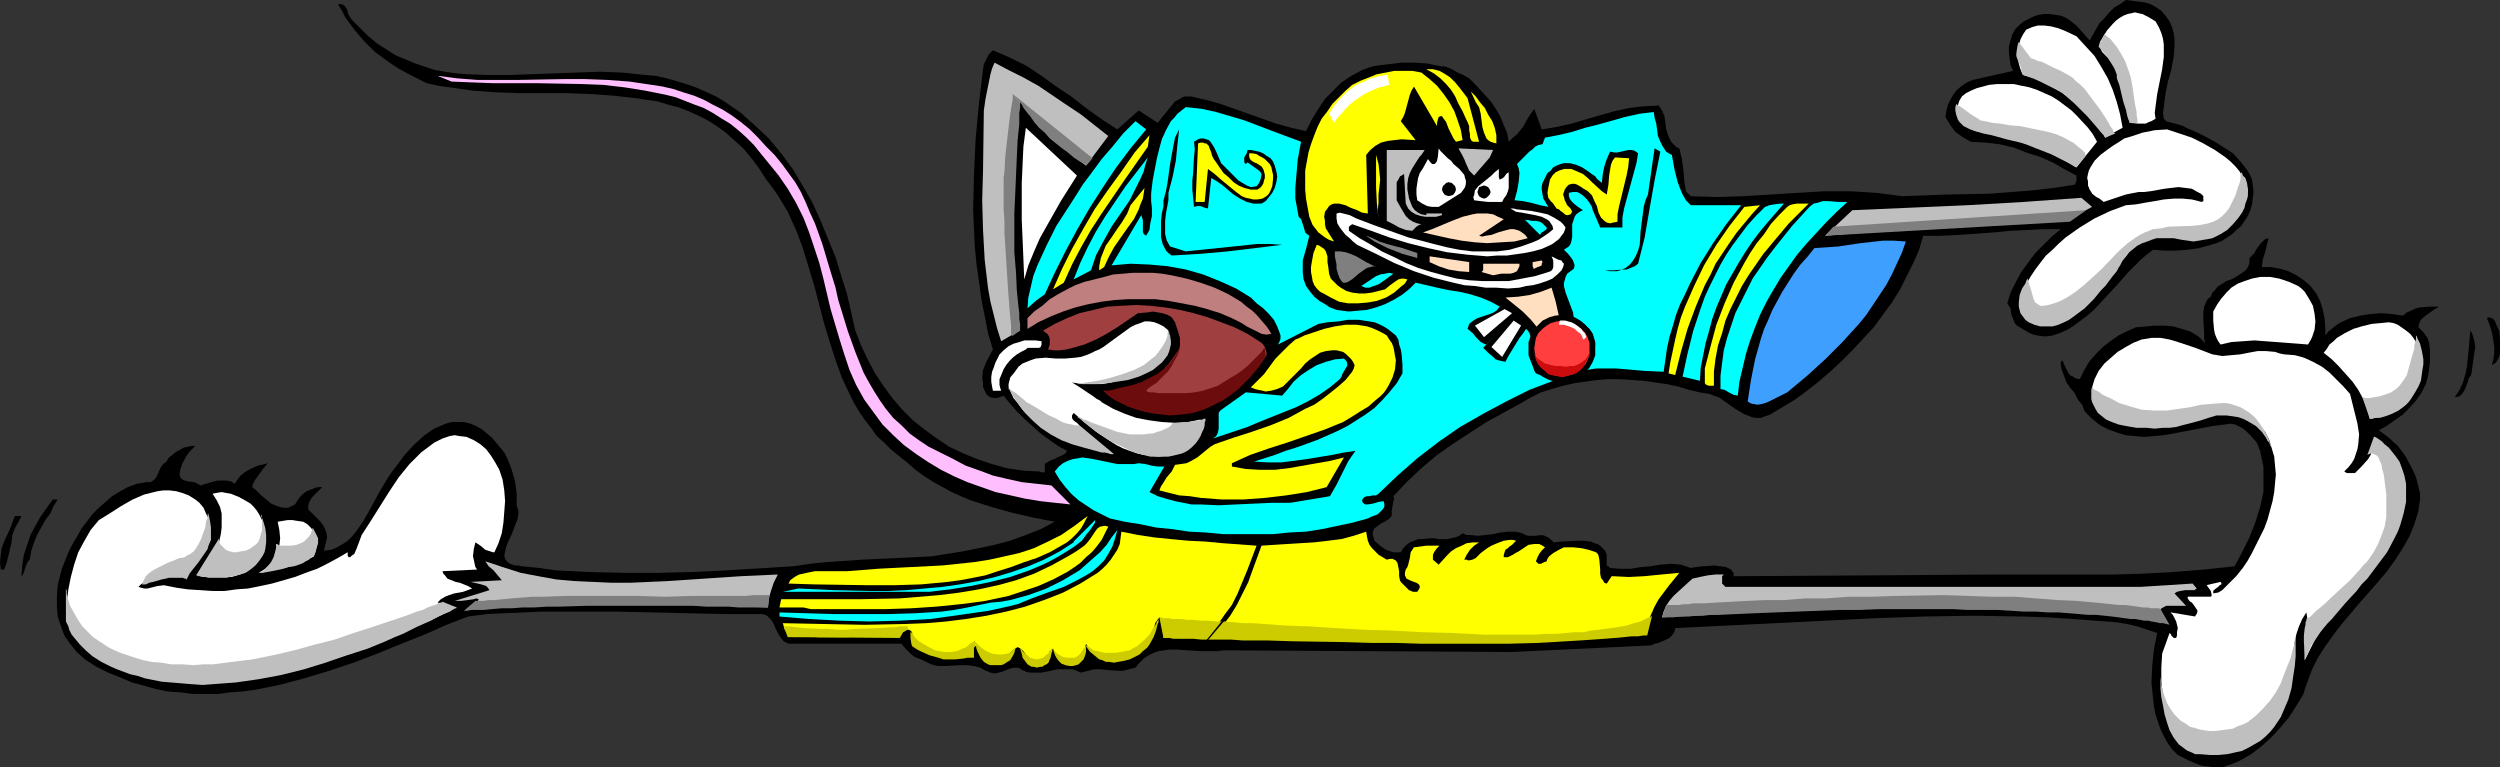
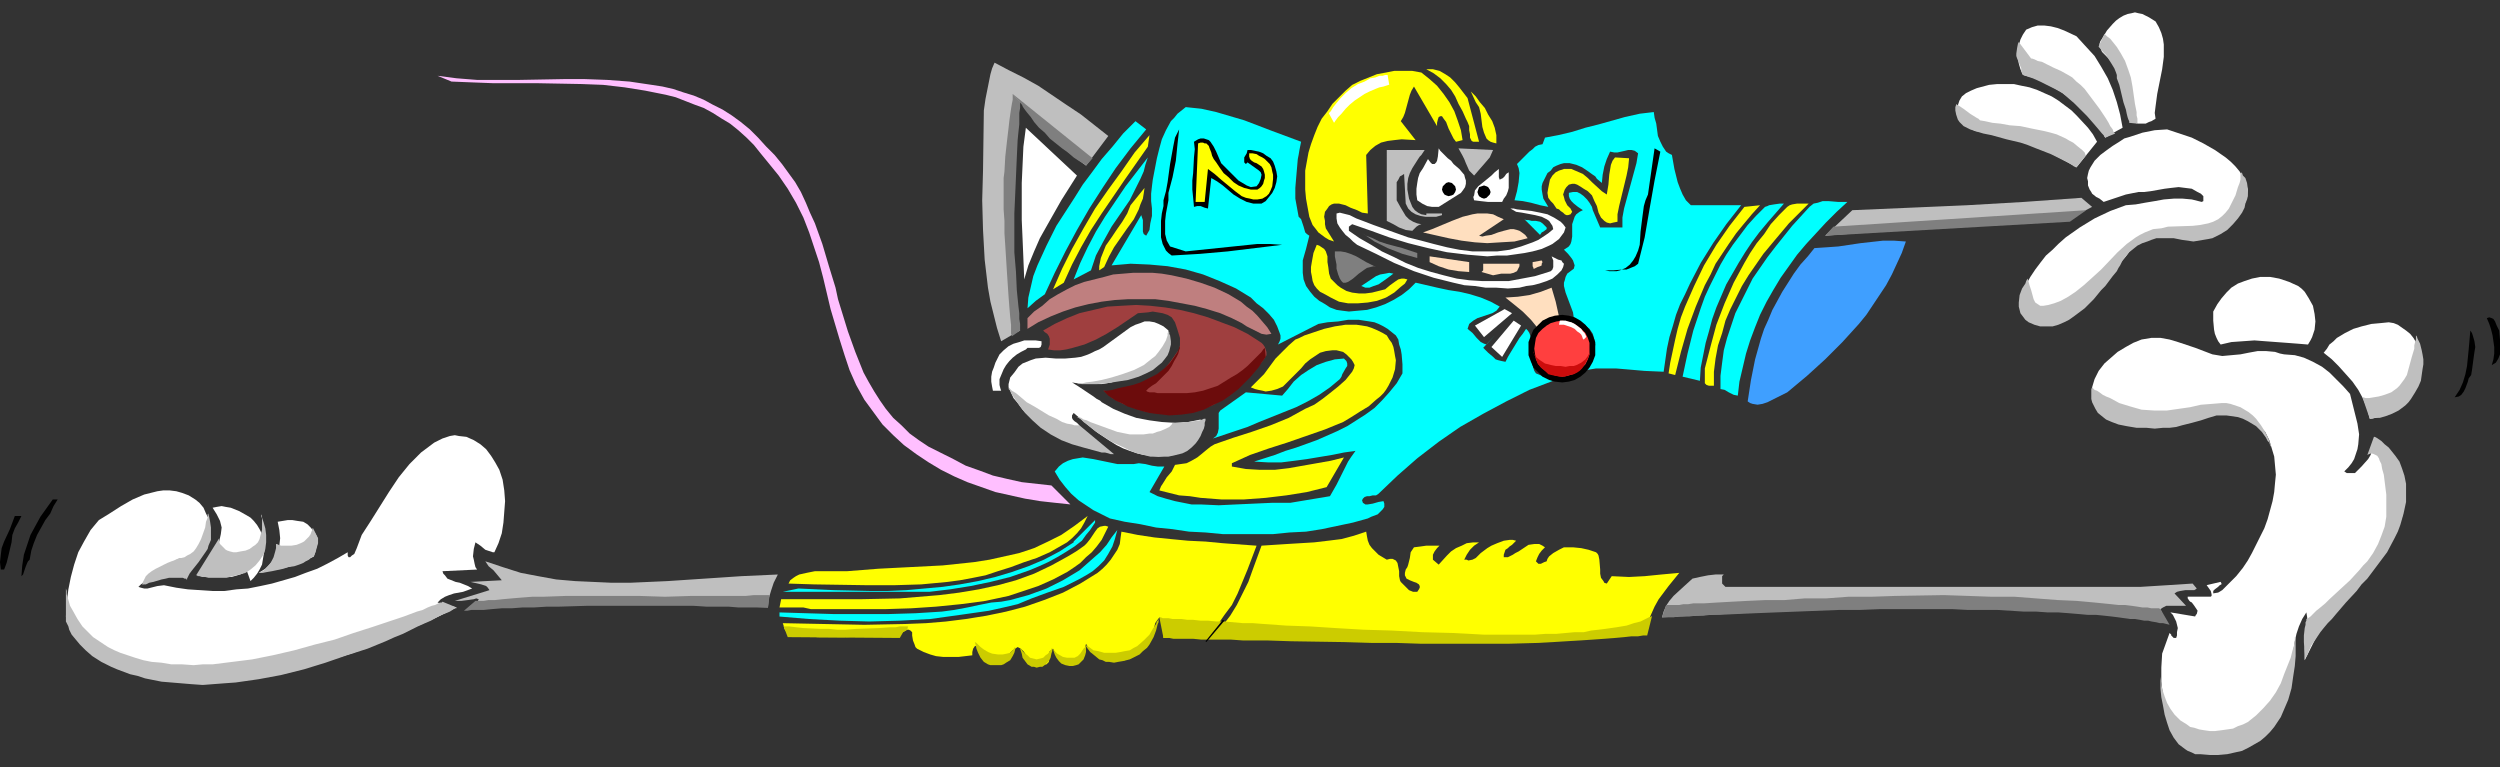
<svg xmlns="http://www.w3.org/2000/svg" xmlns:ns1="http://sodipodi.sourceforge.net/DTD/sodipodi-0.dtd" xmlns:ns2="http://www.inkscape.org/namespaces/inkscape" version="1.0" width="129.724mm" height="39.818mm" id="svg106" ns1:docname="Football - Mouse.wmf">
  <rect width="100%" height="100%" fill="#333333" stroke="none" />
  <ns1:namedview id="namedview106" pagecolor="#ffffff" bordercolor="#000000" borderopacity="0.25" ns2:showpageshadow="2" ns2:pageopacity="0.0" ns2:pagecheckerboard="0" ns2:deskcolor="#d1d1d1" ns2:document-units="mm" />
  <defs id="defs1">
    <pattern id="WMFhbasepattern" patternUnits="userSpaceOnUse" width="6" height="6" x="0" y="0" />
  </defs>
  <path style="fill:#000000;fill-opacity:1;fill-rule:evenodd;stroke:none" d="m 488.678,71.61 0.323,-1.132 0.162,-1.132 v -1.293 l -0.162,-1.132 -0.162,-1.132 -0.323,-1.293 -0.323,-0.97 -0.485,-1.132 0.485,-0.162 0.485,0.162 0.323,0.162 0.323,0.485 0.323,0.808 0.485,0.97 0.162,1.778 v 1.94 0.97 l -0.323,0.808 -0.485,0.808 z" id="path1" />
  <path style="fill:#000000;fill-opacity:1;fill-rule:evenodd;stroke:none" d="m 481.406,77.915 0.97,-1.455 0.646,-1.455 0.485,-1.616 0.323,-1.616 0.162,-1.616 0.162,-1.616 0.323,-3.718 0.323,0.485 0.162,0.485 0.323,1.132 0.162,1.132 -0.162,0.97 -0.162,1.132 -0.323,2.425 -0.162,0.97 -0.485,0.647 -0.162,0.647 -0.485,1.293 -0.323,0.647 -0.485,0.647 -0.485,0.323 z" id="path2" />
-   <path style="fill:#000000;fill-opacity:1;fill-rule:evenodd;stroke:none" d="m 474.295,64.175 0.485,0.485 0.485,0.485 0.808,1.132 0.323,0.97 0.162,1.293 v 1.293 1.132 l -0.162,1.293 -0.162,1.293 -0.485,1.778 -0.808,1.616 -1.131,1.616 -1.293,1.455 -1.293,1.293 -1.616,1.132 -1.616,1.132 -1.454,0.808 1.939,1.455 1.778,1.616 1.454,1.94 1.131,2.101 0.485,0.97 0.485,1.132 0.323,1.132 0.485,2.101 v 1.132 l -0.162,1.132 -0.162,1.132 -0.808,2.586 -0.97,2.425 -1.293,2.263 -1.454,2.263 -1.616,2.263 -1.778,2.101 -3.555,4.041 -3.555,4.203 -1.616,2.101 -1.616,2.263 -1.454,2.263 -1.131,2.263 -0.97,2.586 -0.808,2.425 -1.293,2.101 -1.454,2.263 -1.616,1.94 -1.778,1.94 -1.939,1.778 -2.101,1.616 -2.262,1.293 -1.131,0.485 -1.293,0.485 -1.131,0.323 h -1.293 l -1.293,-0.162 -1.293,-0.162 -1.293,-0.485 -1.131,-0.485 -2.262,-1.132 -1.131,-1.132 -0.808,-1.132 -0.808,-1.455 -0.646,-1.293 -0.485,-1.455 -0.485,-1.455 -0.323,-1.616 -0.162,-1.455 -0.323,-3.233 0.162,-3.395 0.323,-3.071 0.646,-3.233 -1.939,-0.647 -1.939,-0.647 -2.101,-0.485 -1.939,-0.323 -4.363,-0.323 -4.202,-0.323 -5.01,-0.323 -4.848,-0.162 -9.696,-0.162 -9.696,0.162 -9.534,0.323 -9.696,0.485 -9.696,0.485 -9.858,0.485 -10.019,0.485 -0.162,0.808 -0.485,0.647 -0.485,0.485 -0.646,0.323 -1.454,0.647 -0.808,0.162 -0.646,0.323 -27.31,1.293 -56.56,-0.323 -1.131,0.162 h -1.131 -2.262 l -2.424,-0.162 -2.424,-0.162 h -1.131 l -1.131,0.162 -1.131,0.162 -0.97,0.323 -0.97,0.485 -0.97,0.647 -0.808,0.808 -0.808,0.97 -1.293,0.323 -1.293,0.323 -2.747,-0.162 -1.454,-0.162 h -1.293 l -1.293,0.323 -1.293,0.323 -0.808,-0.323 -0.808,-0.323 h -0.646 -0.808 -1.616 l -1.454,0.323 -1.616,0.323 h -1.454 -0.808 l -0.808,-0.162 -0.646,-0.323 -0.808,-0.485 h -0.808 l -0.808,0.162 -1.616,0.647 -0.646,0.162 -0.808,0.162 -0.808,-0.162 -0.808,-0.323 -0.646,-0.323 -0.485,-0.323 -1.293,-0.323 -1.293,-0.162 h -1.454 l -2.909,0.162 h -1.454 l -1.293,-0.323 -1.616,-0.808 -1.616,-0.647 -0.646,-0.485 -0.646,-0.647 -0.646,-0.647 -0.646,-0.808 h -22.139 l -0.646,-0.323 -0.323,-0.162 -0.646,-0.808 -0.485,-0.808 -0.485,-0.97 -0.323,-0.808 -0.485,-0.808 -0.646,-0.647 -0.485,-0.323 -0.646,-0.162 h -7.434 l -7.434,-0.162 -7.11,-0.162 -7.11,-0.162 h -7.11 -6.949 l -7.272,0.323 -3.555,0.162 -3.717,0.485 -4.202,1.616 -4.363,1.94 -4.525,1.778 -4.686,1.94 -4.686,1.778 -4.848,1.616 -4.848,1.455 -4.848,1.293 -4.848,0.97 -2.424,0.323 -2.424,0.162 -2.424,0.323 h -2.424 -2.424 l -2.424,-0.323 -2.424,-0.162 -2.424,-0.485 -2.262,-0.647 -2.424,-0.647 -2.262,-0.97 -2.424,-0.97 -2.262,-1.132 -2.262,-1.455 -1.616,-1.455 -1.293,-1.616 -1.131,-1.616 -0.646,-1.778 -0.646,-1.94 -0.162,-1.94 v -2.101 l 0.162,-2.101 0.808,-3.233 1.293,-3.233 0.808,-1.616 0.97,-1.616 0.808,-1.455 1.131,-1.455 0.97,-1.293 1.293,-1.293 1.293,-1.132 1.293,-1.132 1.616,-0.97 1.454,-0.808 1.778,-0.647 1.778,-0.323 h 0.485 0.485 l 0.162,-0.162 0.323,-0.162 0.485,-0.485 0.323,-0.647 0.646,-1.455 0.485,-0.647 0.646,-0.485 0.485,-0.808 0.646,-0.485 0.808,-0.647 0.646,-0.323 0.808,-0.485 0.808,-0.162 0.808,-0.162 h 0.97 -0.323 l -0.485,0.485 -0.646,0.647 -0.485,0.647 -0.485,0.808 -0.485,0.97 -0.323,0.97 -0.162,0.808 v 0.485 l 0.162,0.323 0.162,0.323 0.646,0.323 0.646,0.162 1.293,0.162 0.646,0.323 0.485,0.323 1.616,-0.485 1.778,-0.485 h 0.808 0.97 l 0.808,0.162 0.808,0.485 0.485,-0.808 0.646,-0.808 0.808,-0.647 0.808,-0.485 0.97,-0.485 0.808,-0.323 1.939,-0.485 -0.97,1.132 -0.808,1.132 -0.808,1.132 -0.323,0.647 -0.162,0.647 0.808,0.647 0.97,0.97 0.97,0.808 0.97,0.808 1.131,0.485 1.131,0.323 h 0.646 0.485 l 0.646,-0.323 0.646,-0.323 0.485,-0.808 0.485,-0.647 0.646,-0.647 0.646,-0.485 0.808,-0.323 0.808,-0.323 0.646,-0.162 h 0.808 l -0.97,0.97 -0.97,0.97 -0.323,0.485 -0.323,0.647 -0.162,0.647 v 0.647 l 1.131,1.132 1.293,1.293 0.485,0.647 0.323,0.647 0.323,0.808 0.162,0.97 -0.646,2.586 1.454,-0.162 1.131,-0.485 1.131,-0.647 0.97,-0.647 0.808,-0.808 0.808,-0.97 1.454,-2.101 1.293,-2.263 1.293,-2.425 1.293,-2.263 1.293,-2.101 1.454,-1.94 1.454,-1.94 1.778,-1.94 1.939,-1.778 1.131,-0.808 0.97,-0.647 1.131,-0.485 1.131,-0.485 1.131,-0.323 h 1.131 1.293 l 1.293,0.323 1.131,0.485 1.131,0.647 0.97,0.808 0.97,0.808 0.808,0.97 0.808,0.97 0.808,0.97 0.485,0.97 0.485,1.132 0.485,1.293 0.646,2.263 0.323,2.425 v 2.425 l 0.323,0.808 v 0.808 l -0.162,0.97 -0.323,0.808 -0.808,2.101 -0.808,1.778 -0.323,0.808 -0.162,0.808 -0.162,0.808 0.162,0.647 0.323,0.485 0.646,0.485 0.485,0.162 0.485,0.162 h 0.646 l 0.646,0.162 3.394,0.323 3.394,0.485 6.626,0.323 6.626,0.162 h 6.626 l 6.787,-0.162 6.626,-0.323 13.251,-0.808 3.232,-0.485 3.232,-0.323 6.949,-0.485 3.394,-0.162 3.555,-0.162 3.394,-0.162 3.232,-0.162 3.07,-0.485 3.07,-0.485 3.232,-0.647 3.07,-0.647 3.07,-0.808 3.07,-1.132 2.909,-1.132 2.747,-1.455 -4.202,-0.808 -4.202,-0.97 -4.04,-1.132 -4.04,-1.293 -1.939,-0.808 -1.778,-0.808 -1.778,-0.97 -1.778,-0.97 -1.778,-1.132 -1.778,-1.293 -1.454,-1.293 -1.616,-1.293 -1.616,-1.293 -1.454,-1.455 -1.454,-1.293 -1.131,-1.616 -1.131,-1.455 -1.131,-1.616 -0.97,-1.616 -0.808,-1.616 -1.616,-3.395 -1.293,-3.556 -1.131,-3.556 -1.131,-3.718 -0.97,-3.718 -0.97,-3.718 -1.131,-3.718 -1.131,-3.718 -1.293,-3.395 -1.616,-3.556 -0.97,-1.616 -0.97,-1.616 -1.131,-1.616 -1.131,-1.455 -1.454,-2.263 -1.454,-1.94 -1.616,-1.94 -1.616,-1.455 -1.778,-1.616 -1.778,-1.293 -1.778,-1.132 -1.939,-0.97 -1.778,-0.808 -2.101,-0.808 -1.939,-0.485 -2.101,-0.647 -2.262,-0.323 -2.101,-0.323 -4.363,-0.485 -4.525,-0.323 -4.525,-0.162 h -4.686 -4.525 L 97.283,18.105 92.758,17.781 88.234,17.135 85.971,16.811 83.709,16.327 81.123,15.033 78.376,13.579 75.952,11.962 73.528,10.184 71.427,8.082 69.488,5.819 67.71,3.395 67.064,2.101 66.256,0.808 h 0.646 l 0.485,0.162 0.323,0.323 0.323,0.485 0.323,1.132 0.323,0.485 0.323,0.485 1.616,1.616 1.616,1.616 1.778,1.455 1.778,1.132 1.778,1.132 1.939,0.808 1.939,0.808 1.939,0.647 1.939,0.647 1.939,0.323 2.101,0.323 2.101,0.162 4.202,0.162 h 4.202 l 4.363,-0.162 4.525,-0.162 4.363,-0.162 4.525,-0.162 4.363,0.162 4.525,0.485 2.101,0.162 2.101,0.485 2.262,0.647 2.101,0.647 1.778,0.647 1.778,0.808 1.778,0.808 1.616,0.97 1.616,1.132 1.454,0.97 2.909,2.586 2.747,2.586 2.424,2.91 2.262,3.071 1.939,3.233 1.939,3.395 1.616,3.556 1.454,3.556 1.454,3.556 1.131,3.718 1.131,3.556 0.808,3.556 0.808,3.556 1.131,2.91 1.293,2.748 1.454,2.748 1.616,2.425 1.778,2.425 1.939,2.263 2.101,2.101 2.262,1.778 2.424,1.778 2.424,1.616 2.747,1.293 2.747,1.132 2.909,0.97 2.909,0.808 3.232,0.485 3.232,0.162 0.323,0.162 h 0.323 0.323 v -0.323 -0.323 -0.647 -0.323 l 0.162,-0.162 1.131,-0.647 0.646,-0.162 0.485,-0.323 1.131,-0.485 0.485,-0.323 0.323,-0.485 -1.778,-0.97 -1.616,-1.132 -1.778,-1.293 -1.616,-1.455 -1.616,-1.455 -1.454,-1.455 -1.293,-1.455 -1.293,-1.616 -0.808,0.323 -0.808,0.162 -0.97,-0.162 -0.485,-0.323 -0.323,-0.323 -0.323,-0.647 -0.323,-0.808 v -0.808 l -0.162,-0.808 0.162,-1.616 0.323,-0.808 0.323,-0.808 1.293,-2.425 -0.97,-3.233 -0.646,-3.395 -0.646,-3.233 -0.485,-3.556 -0.485,-3.395 -0.323,-3.395 -0.162,-3.556 -0.162,-3.556 0.162,-6.951 0.323,-6.951 0.646,-6.951 0.808,-6.789 0.162,-0.97 0.485,-0.97 0.485,-0.97 0.808,-0.808 3.394,1.455 3.232,1.616 2.909,1.94 2.909,2.101 2.909,1.94 2.909,2.263 2.909,2.101 3.232,2.101 4.202,-3.718 3.717,2.425 0.646,-0.808 0.646,-0.808 1.454,-1.778 0.646,-0.808 0.97,-0.485 0.485,-0.323 0.485,-0.162 h 0.485 0.646 l 2.909,0.647 2.909,0.808 5.494,1.94 5.494,1.94 2.909,0.808 2.909,0.647 1.131,-2.263 1.293,-2.101 1.293,-1.94 1.616,-1.616 1.616,-1.616 1.939,-1.293 2.101,-1.132 1.293,-0.485 1.131,-0.323 2.586,-0.323 2.747,-0.323 h 2.586 l 2.424,0.162 2.424,0.485 1.293,0.162 1.131,0.485 1.131,0.647 1.131,0.485 1.131,0.647 0.97,0.97 2.262,2.425 1.131,1.293 0.97,1.455 0.808,1.455 0.646,1.616 0.646,1.455 0.323,1.778 0.808,-0.808 0.808,-0.647 1.293,-1.616 0.97,-1.778 1.131,-1.616 1.454,4.041 2.909,-0.485 2.909,-0.647 5.494,-1.616 2.909,-0.808 2.909,-0.647 2.747,-0.323 3.07,-0.162 0.323,0.485 0.323,0.485 0.485,1.132 0.162,1.132 0.162,1.293 0.323,1.132 0.485,1.132 0.323,0.485 0.323,0.323 0.485,0.485 0.646,0.323 0.485,1.94 0.323,2.263 0.162,2.101 0.323,2.101 0.97,0.97 5.01,0.162 5.171,-0.162 10.666,-0.647 5.171,-0.323 h 5.333 l 2.586,0.162 2.586,0.162 2.424,0.323 2.586,0.323 4.202,-0.162 4.202,-0.162 8.565,-0.162 4.202,-0.323 4.202,-0.323 4.202,-0.485 4.202,-0.647 0.162,-0.323 0.162,-0.485 v -0.485 -0.485 l -2.424,-1.293 -2.262,-1.293 -2.586,-1.132 -2.586,-0.808 -2.424,-0.97 -2.747,-0.647 -2.747,-0.323 -2.909,-0.162 -1.454,-0.808 -1.616,-1.132 -0.485,-0.647 -0.485,-0.647 -0.485,-0.808 -0.485,-0.808 0.162,-1.132 0.323,-1.293 0.485,-0.97 0.646,-1.132 0.646,-0.808 0.97,-0.808 0.97,-0.647 1.131,-0.485 7.918,-1.778 -0.485,-1.132 -0.162,-1.132 -0.162,-1.293 V 9.052 l 0.323,-1.132 0.323,-1.132 0.646,-1.132 0.808,-0.808 0.808,-0.647 0.97,-0.485 0.97,-0.485 0.97,-0.323 1.131,-0.162 h 0.97 l 1.131,0.162 1.131,0.162 0.808,0.323 0.808,0.485 0.808,0.647 0.646,0.485 1.293,1.455 1.293,1.455 0.646,-1.132 0.646,-1.132 0.646,-1.132 0.97,-0.97 0.97,-1.132 0.97,-0.97 1.131,-0.647 L 416.928,0 l 2.586,0.323 1.131,0.162 1.131,0.323 1.131,0.647 0.97,0.647 0.808,0.97 0.808,1.132 0.485,1.132 0.323,1.132 0.162,1.132 V 8.891 l -0.162,2.263 -0.485,2.586 -0.646,2.263 -0.485,2.425 -0.323,2.586 -0.162,1.132 0.162,1.132 0.485,0.485 0.485,0.162 1.293,0.323 1.131,0.323 0.485,0.162 0.485,0.323 1.939,0.808 1.939,0.97 1.778,0.97 1.778,1.132 1.778,1.132 1.454,1.616 1.293,1.616 0.485,0.808 0.485,1.132 0.162,1.132 0.162,1.293 -0.162,1.132 -0.162,1.293 -0.323,1.132 -0.485,1.132 -0.646,0.97 -0.646,0.97 -0.97,0.808 -0.808,0.808 -0.97,0.647 -0.97,0.647 -1.131,0.485 -1.131,0.323 -2.262,0.647 -2.424,0.323 -2.262,0.162 h -2.262 l -2.101,-0.162 -1.293,0.97 -1.293,1.132 -2.262,2.263 -2.262,2.586 -2.262,2.425 -2.262,2.425 -1.293,1.132 -1.293,0.97 -1.293,0.97 -1.293,0.808 -1.454,0.647 -1.454,0.485 -1.131,0.162 h -0.808 l -0.97,-0.162 -0.808,-0.162 -0.808,-0.323 -0.808,-0.485 -1.616,-0.97 -0.485,-0.485 -0.162,-0.485 -0.485,-1.132 -0.162,-1.293 -0.323,-0.485 -0.323,-0.485 0.646,-2.101 0.97,-1.94 1.131,-2.101 1.293,-1.778 1.454,-1.94 1.616,-1.616 1.616,-1.616 1.778,-1.455 h -3.394 l -3.232,0.162 -3.394,0.162 -3.232,0.323 -6.949,0.485 -3.394,0.162 h -3.394 l -0.808,2.748 -1.131,2.586 -1.293,2.586 -1.293,2.586 -1.616,2.586 -1.778,2.425 -1.778,2.425 -2.101,2.263 -2.101,2.263 -2.101,2.101 -2.262,2.101 -2.262,1.94 -2.262,1.778 -2.424,1.778 -2.424,1.455 -2.424,1.455 -0.97,0.323 -0.808,0.323 h -0.97 l -0.808,-0.162 -0.808,-0.323 -0.808,-0.323 -1.616,-0.97 -1.616,-1.132 -1.616,-1.132 -0.97,-0.323 -0.808,-0.323 -0.97,-0.162 -0.97,-0.162 -2.101,-0.485 -2.101,-0.647 -2.262,-0.485 -2.262,-0.323 -2.262,-0.323 -2.262,-0.162 -2.262,-0.162 h -2.424 l -2.262,0.162 -2.262,0.323 -2.262,0.323 -2.101,0.485 -2.262,0.647 -2.101,0.647 -1.939,0.97 -1.939,1.132 -6.787,3.718 -3.232,2.101 -3.232,2.101 -3.232,2.263 -3.07,2.586 -2.747,2.586 -2.747,2.91 0.162,0.485 -0.162,0.485 -0.162,0.97 -0.162,0.97 v 0.485 0.485 l -0.646,0.647 -0.808,0.485 -0.646,0.323 -0.646,0.485 -0.646,0.485 -0.323,0.647 v 0.323 0.323 l 0.162,0.485 0.162,0.647 1.131,0.97 1.131,0.808 1.454,0.485 h 1.454 l 0.485,-0.808 0.646,-0.647 0.646,-0.485 0.808,-0.323 0.808,-0.323 h 0.808 l 1.616,-0.162 h 0.808 l 0.808,0.162 h 1.616 l 0.808,-0.162 0.808,-0.162 0.808,-0.323 0.646,-0.485 0.808,0.323 h 0.646 l 1.616,0.162 1.454,-0.162 1.454,-0.162 1.454,-0.323 1.454,-0.162 h 1.454 l 0.808,0.162 0.646,0.162 0.485,0.323 0.646,0.162 h 1.293 l 1.293,-0.162 0.646,0.162 0.646,0.323 0.97,0.808 v 0.162 l 1.454,-0.162 3.07,-0.162 h 1.454 l 1.454,0.162 0.646,0.323 0.646,0.162 0.485,0.323 0.485,0.485 0.485,0.485 0.323,0.808 v 0.647 0.323 0.808 0.323 l 0.323,0.162 0.323,0.323 1.939,0.162 h 2.101 l 1.939,-0.323 1.939,-0.162 1.939,-0.323 2.101,-0.162 1.939,0.162 0.97,0.323 0.97,0.323 0.97,-0.162 1.293,-0.162 2.424,-0.162 1.131,0.162 1.131,0.162 0.97,0.485 0.162,0.323 0.323,0.323 v 0.647 l 50.258,-0.323 h 11.958 11.958 l 5.818,-0.162 5.979,-0.323 6.141,-0.485 6.141,-0.647 1.454,-2.748 1.454,-2.91 1.131,-2.91 0.97,-3.071 0.323,-1.455 0.323,-1.616 v -1.616 -1.616 -1.616 l -0.323,-1.455 -0.323,-1.616 -0.646,-1.616 -1.131,-1.293 -1.131,-1.132 -0.646,-0.485 -0.646,-0.323 -0.646,-0.323 -0.97,-0.162 -3.717,0.485 -7.595,1.455 -1.939,0.323 -1.778,0.162 -1.939,0.162 -1.778,-0.162 -1.778,-0.162 -1.616,-0.485 -1.778,-0.647 -1.616,-0.808 -1.616,-1.293 -1.454,-1.455 -0.485,-1.293 -0.808,-0.97 -0.646,-1.293 -0.808,-0.97 -0.808,-1.132 -0.485,-1.293 -0.485,-1.293 -0.162,-0.808 v -0.647 l 0.323,-0.323 0.485,1.132 0.646,1.293 0.323,0.485 0.646,0.323 0.485,0.323 0.808,0.162 0.97,-1.94 0.97,-1.616 1.293,-1.455 1.293,-1.293 1.454,-1.132 1.616,-1.132 1.616,-0.808 1.778,-0.808 1.939,-0.162 1.778,-0.162 h 1.939 l 1.778,0.162 1.616,0.485 1.616,0.485 1.616,0.97 0.646,0.647 0.646,0.647 -0.162,-0.97 v -1.293 l -0.162,-2.425 v -1.293 l 0.162,-1.132 0.485,-1.132 0.323,-0.485 0.485,-0.323 0.323,-0.808 0.485,-0.485 0.485,-0.647 0.485,-0.323 1.293,-0.808 1.293,-0.485 1.293,-0.808 0.97,-0.647 0.485,-0.485 0.323,-0.647 0.162,-0.647 V 50.596 l 0.485,-0.485 0.485,-0.485 0.323,-0.647 0.808,-1.132 0.485,-0.485 0.485,-0.485 0.646,-0.162 -0.646,2.748 -0.485,1.455 -0.162,1.455 h 1.778 l 1.778,0.323 1.616,0.485 1.616,0.808 1.454,0.97 1.293,1.132 1.131,1.455 0.808,1.616 0.485,1.616 0.323,1.616 0.162,1.778 v 1.616 l 0.646,-0.808 0.808,-0.647 0.808,-0.647 0.808,-0.485 1.778,-0.808 1.939,-0.485 2.101,-0.323 2.101,-0.162 2.101,0.162 2.101,0.323 0.808,-0.647 0.808,-0.323 0.97,-0.485 0.808,-0.162 1.939,-0.162 h 1.778 l -1.293,0.808 -1.131,0.808 -0.646,0.485 -0.485,0.485 -0.323,0.647 z" id="path3" />
  <path style="fill:#ffffff;fill-opacity:1;fill-rule:evenodd;stroke:none" d="m 471.871,78.4 -1.454,1.293 -1.616,1.132 -0.97,0.485 -0.97,0.323 -0.97,0.323 -1.131,0.162 -0.485,-1.94 -0.808,-1.94 -0.97,-1.778 -1.131,-1.616 -1.293,-1.455 -1.454,-1.616 -1.293,-1.293 -1.616,-1.293 0.646,-0.808 0.485,-0.808 0.808,-0.647 0.646,-0.647 1.616,-0.97 1.616,-0.808 1.616,-0.485 1.939,-0.485 1.778,-0.162 1.616,-0.162 0.97,0.162 0.808,0.323 1.616,1.132 0.808,0.647 0.646,0.808 0.485,0.808 0.485,0.808 0.323,1.293 v 1.293 1.455 l -0.323,1.455 -0.323,1.293 -0.485,1.293 -0.808,1.132 z" id="path4" />
  <path style="fill:#ffffff;fill-opacity:1;fill-rule:evenodd;stroke:none" d="m 451.995,129.481 v -1.132 -1.132 l 0.323,-2.586 v -1.132 l 0.162,-1.293 v -1.132 l -0.162,-0.97 -0.808,1.293 -0.646,1.455 -0.485,1.455 -0.323,1.455 -0.485,3.233 -0.162,1.616 -0.323,1.616 -0.485,3.071 -0.323,1.616 -0.646,1.455 -0.646,1.455 -0.97,1.293 -0.97,1.132 -1.454,1.132 -2.909,1.94 -1.454,0.808 -1.616,0.808 -1.616,0.485 -1.616,0.162 h -1.778 l -0.97,-0.162 -0.808,-0.323 -1.293,-0.647 -0.97,-0.808 -0.97,-0.97 -0.808,-0.97 -0.808,-1.132 -0.485,-1.132 -0.485,-1.132 -0.323,-1.293 -0.485,-2.586 -0.323,-2.748 v -2.748 l 0.162,-2.748 1.454,-4.041 0.323,0.323 v 0.162 l 0.162,0.162 0.323,0.323 h 0.485 l 0.162,-0.485 v -0.647 l 0.162,-0.808 -0.162,-0.647 -0.162,-0.647 -0.323,-0.647 -0.323,-0.647 -0.485,-0.485 4.848,0.808 0.162,-0.323 0.162,-0.162 0.162,-0.647 -0.323,-0.485 -0.323,-0.485 -0.485,-0.647 -0.323,-0.162 -0.162,-0.162 -0.323,-0.485 v -0.323 h 4.525 l 0.162,-0.162 v -0.323 l -0.162,-0.647 -0.808,-1.132 2.747,-0.647 0.162,0.323 v 0.162 l -0.323,0.162 -0.323,0.323 -0.646,0.485 -0.323,0.323 v 0.485 l 0.97,-0.162 0.808,-0.485 0.646,-0.647 0.646,-0.647 1.454,-1.455 1.293,-1.616 0.97,-1.455 0.808,-1.455 1.616,-3.233 0.808,-1.616 0.646,-1.778 0.485,-1.778 0.485,-1.778 0.323,-1.778 0.162,-1.778 0.162,-1.616 -0.162,-1.778 -0.162,-1.778 -0.485,-1.616 -0.485,-1.616 -0.808,-1.616 -0.808,-0.808 -0.808,-0.647 -0.808,-0.485 -0.808,-0.485 -0.808,-0.323 -0.97,-0.323 -1.778,-0.323 h -1.778 l -1.939,0.162 -1.939,0.323 -1.939,0.485 -4.04,0.808 -1.939,0.323 -1.939,0.323 -2.101,-0.162 -1.939,-0.162 -1.939,-0.647 -1.131,-0.485 -0.97,-0.647 -0.808,-0.485 -0.646,-0.485 -0.646,-0.647 -0.485,-0.808 -0.323,-0.647 -0.323,-0.97 -0.323,-0.808 v -0.808 l 0.485,-1.616 0.808,-1.616 1.131,-1.455 1.293,-1.132 1.293,-1.132 1.616,-0.97 1.454,-0.808 1.616,-0.647 1.939,-0.323 h 1.778 l 1.778,0.323 1.616,0.485 3.394,1.132 3.394,1.293 1.939,0.323 1.778,-0.162 1.778,-0.162 1.616,-0.323 1.778,-0.323 h 1.616 l 1.778,0.162 0.97,0.323 0.808,0.162 2.101,0.162 1.778,0.485 1.778,0.808 1.778,0.97 1.454,1.132 1.293,1.293 1.454,1.455 1.293,1.455 0.485,1.94 0.485,1.94 0.485,1.94 0.323,2.101 -0.162,1.94 -0.162,0.97 -0.323,0.97 -0.323,0.97 -0.485,0.808 -0.646,0.808 -0.808,0.808 0.485,0.323 h 0.485 1.131 l 1.293,-1.293 1.293,-1.455 0.485,-0.808 0.323,-0.97 0.162,-0.808 0.162,-0.97 0.97,0.647 0.808,0.808 0.97,0.97 0.97,1.132 0.808,1.132 0.646,1.132 0.485,1.293 0.323,1.293 0.162,1.455 -0.162,1.293 v 1.455 l -0.323,1.293 -0.162,1.132 -0.485,1.132 -0.97,2.425 -1.131,2.101 -1.454,2.101 -1.454,1.94 -1.616,1.94 -3.555,3.718 -3.232,3.88 -1.616,2.101 -1.293,2.101 -1.131,2.263 z" id="path5" />
  <path style="fill:#ffffff;fill-opacity:1;fill-rule:evenodd;stroke:none" d="m 452.641,67.569 -1.939,-0.162 -2.101,-0.162 -4.363,-0.323 -2.101,-0.162 -2.262,0.162 -2.262,0.162 -2.101,0.485 -0.485,-0.647 -0.323,-0.647 -0.323,-0.808 -0.162,-0.808 -0.162,-1.778 v -1.778 l 0.808,-1.455 0.808,-1.132 0.97,-1.132 0.97,-0.97 1.293,-0.808 1.293,-0.485 1.454,-0.485 1.616,-0.323 h 0.97 0.97 l 1.778,0.323 1.939,0.647 1.778,0.808 0.646,0.485 0.646,0.647 0.808,1.293 0.808,1.455 0.323,1.616 0.162,1.455 -0.162,1.616 -0.485,1.455 -0.323,0.647 z" id="path6" />
  <path style="fill:#ffffff;fill-opacity:1;fill-rule:evenodd;stroke:none" d="m 434.057,46.07 -0.97,0.323 -1.131,0.162 -1.131,0.162 h -1.293 l -2.262,-0.162 h -2.424 -1.131 -1.131 l -0.97,0.162 -1.131,0.323 -0.97,0.485 -0.808,0.808 -0.97,0.808 -0.808,1.132 -0.97,1.132 -0.97,0.97 -1.939,2.425 -2.101,2.425 -2.262,2.263 -1.131,0.97 -1.293,0.97 -1.293,0.647 -1.293,0.485 -1.293,0.323 h -1.454 l -1.293,-0.162 -1.454,-0.647 -0.646,-0.323 -0.485,-0.485 -0.323,-0.647 -0.323,-0.647 v -0.647 -0.647 l 0.323,-1.293 0.646,-1.616 0.808,-1.455 0.97,-1.455 0.97,-1.293 1.131,-1.455 1.293,-1.132 1.131,-1.132 1.454,-1.293 2.747,-1.94 2.909,-1.778 3.07,-1.455 3.07,-1.132 1.939,-0.162 1.778,-0.323 1.939,-0.323 1.778,-0.323 1.939,-0.162 h 1.778 l 1.778,0.162 1.939,0.485 0.323,-0.162 v -0.323 -0.647 l -0.485,-0.485 -0.646,-0.323 -1.131,-0.647 -1.293,-0.162 -1.293,-0.162 -1.454,0.162 -1.293,0.162 -2.747,0.485 -1.293,0.162 h -1.131 l -2.424,0.485 -4.363,1.455 -0.808,-0.647 -0.323,-0.162 -0.323,-0.162 -0.808,-0.647 -0.162,-0.323 -0.323,-0.485 -0.323,-0.808 V 35.563 l -0.162,-0.647 0.162,-0.808 0.162,-0.647 0.323,-0.647 0.808,-1.293 1.131,-1.132 1.293,-0.97 1.131,-0.808 1.293,-0.808 0.97,-0.647 1.131,-0.323 2.424,-0.808 2.424,-0.485 2.424,-0.162 2.424,0.808 2.424,0.808 2.262,1.132 2.262,1.293 2.101,1.455 0.97,0.808 0.97,0.97 0.808,0.97 0.646,1.132 0.485,1.132 0.485,1.293 -0.162,1.455 -0.485,1.455 -0.646,1.132 -0.808,1.132 -0.97,1.132 -1.131,0.808 z" id="path7" />
  <path style="fill:#bfbfbf;fill-opacity:1;fill-rule:evenodd;stroke:none" d="m 426.462,116.387 2.262,2.425 h -1.293 -0.646 -1.293 -0.646 l -0.646,0.323 -0.485,0.323 0.646,1.616 -5.818,-0.485 -5.979,-0.485 -5.979,-0.485 -6.302,-0.323 -6.141,-0.162 h -6.302 -12.605 l -12.605,0.162 -12.605,0.485 -6.141,0.323 -5.979,0.323 -5.979,0.323 -5.979,0.323 0.323,-1.132 0.485,-1.132 0.646,-0.97 0.808,-0.97 1.939,-1.778 1.778,-1.616 1.454,-0.323 1.616,-0.323 1.454,-0.162 h 1.616 l -0.323,0.323 v 0.485 0.97 l 0.646,0.647 h 48.965 5.494 5.656 5.494 5.333 5.333 5.171 l 5.171,-0.323 5.01,-0.323 0.808,0.97 -0.485,0.323 h -0.646 -1.131 l -0.97,0.162 -0.646,0.162 z" id="path8" />
  <path style="fill:#ffffff;fill-opacity:1;fill-rule:evenodd;stroke:none" d="m 422.745,23.277 -0.808,0.485 -0.485,0.162 -0.646,0.323 h -0.485 -0.97 l -0.646,-0.162 -0.485,-0.485 -0.485,-0.647 -0.323,-0.647 -0.162,-0.97 -0.323,-2.101 -0.323,-2.101 -0.162,-0.97 -0.323,-0.97 -0.323,-0.808 -0.485,-0.647 -0.323,-0.808 -0.646,-0.647 -0.808,-0.808 -0.646,-0.647 -0.646,-0.647 -0.323,-0.808 -0.162,-0.323 V 8.567 l 0.162,-0.485 0.323,-0.485 0.97,-1.616 1.131,-1.293 0.646,-0.647 0.646,-0.485 0.808,-0.485 0.808,-0.323 0.808,-0.162 0.646,-0.162 0.646,0.162 0.808,0.162 1.293,0.647 1.293,0.808 0.646,1.132 0.485,1.132 0.323,1.132 0.162,1.132 v 1.132 1.293 l -0.323,2.425 -0.97,4.849 -0.323,2.425 -0.162,1.293 z" id="path9" />
  <path style="fill:#ffffff;fill-opacity:1;fill-rule:evenodd;stroke:none" d="m 412.888,26.995 -0.485,-0.97 -0.808,-1.132 -1.616,-2.101 -1.939,-1.778 -2.101,-1.778 -2.101,-1.455 -2.424,-1.293 -2.262,-1.132 -2.424,-0.647 -0.485,-1.132 -0.323,-1.132 -0.162,-1.132 v -1.132 l 0.162,-1.293 0.323,-1.132 0.485,-0.97 0.646,-0.97 1.131,-0.485 1.131,-0.323 h 1.293 l 1.293,0.162 1.293,0.323 1.293,0.485 2.424,1.132 1.778,1.94 1.778,1.94 1.293,2.101 1.293,2.263 0.97,2.263 0.808,2.425 0.646,2.425 0.485,2.586 -1.778,0.97 -0.808,0.485 z" id="path10" />
  <path style="fill:#ffffff;fill-opacity:1;fill-rule:evenodd;stroke:none" d="m 407.232,32.815 -2.262,-1.293 -2.262,-1.293 -2.424,-1.132 -2.424,-0.97 -2.586,-0.808 -2.747,-0.647 -2.586,-0.647 -2.586,-0.323 -1.131,-0.647 -0.97,-0.808 -0.485,-0.485 -0.485,-0.485 -0.162,-0.647 -0.162,-0.647 v -0.647 -0.647 l 0.323,-0.97 0.485,-0.808 0.808,-0.647 0.97,-0.485 1.131,-0.485 2.424,-0.647 1.616,-0.162 h 1.616 1.616 l 1.454,0.323 1.616,0.323 1.454,0.485 1.454,0.647 1.454,0.647 1.293,0.808 1.293,0.97 1.293,0.97 1.131,1.132 2.101,2.263 0.97,1.293 0.808,1.455 z" id="path11" />
  <path style="fill:#bfbfbf;fill-opacity:1;fill-rule:evenodd;stroke:none" d="m 407.232,42.19 -6.141,0.808 -6.141,0.647 -12.282,0.808 -12.443,0.808 -6.141,0.485 -6.141,0.485 5.333,-5.011 11.312,-0.485 11.15,-0.485 11.15,-0.647 11.312,-0.808 2.101,1.778 z" id="path12" />
  <path style="fill:#3f9fff;fill-opacity:1;fill-rule:evenodd;stroke:none" d="m 350.51,76.945 -0.97,0.485 -0.97,0.485 -1.939,0.97 -0.97,0.323 -0.97,0.162 -0.97,-0.162 -0.485,-0.162 -0.485,-0.323 0.646,-4.203 0.808,-4.041 1.131,-4.041 0.646,-1.94 0.808,-1.778 0.808,-1.94 0.97,-1.778 0.97,-1.778 1.131,-1.778 1.131,-1.778 1.293,-1.778 1.454,-1.616 1.293,-1.616 2.424,-0.162 2.262,-0.162 4.363,-0.647 4.363,-0.485 h 2.262 l 2.262,0.162 -0.808,2.263 -0.97,2.101 -0.97,2.101 -1.131,2.101 -1.293,1.94 -1.293,1.94 -1.293,1.94 -1.454,1.778 -3.232,3.556 -3.394,3.395 -3.555,3.233 z" id="path13" />
  <path style="fill:#00ffff;fill-opacity:1;fill-rule:evenodd;stroke:none" d="m 340.814,77.591 -0.808,-0.162 -0.97,-0.485 -0.808,-0.485 -0.808,-0.162 v -2.586 l 0.323,-2.586 0.323,-2.425 0.646,-2.425 0.808,-2.425 0.808,-2.425 1.131,-2.263 1.131,-2.263 1.131,-2.263 1.454,-2.101 1.454,-2.101 1.616,-2.101 3.232,-4.041 3.394,-3.718 0.808,-0.647 0.808,-0.162 0.97,-0.323 h 1.131 l 1.939,0.162 h 0.97 0.808 l -2.101,1.94 -2.101,2.101 -1.939,2.101 -1.939,2.101 -1.778,2.101 -1.616,2.263 -1.616,2.263 -1.454,2.425 -1.293,2.263 -1.293,2.586 -0.97,2.425 -0.97,2.586 -0.808,2.586 -0.646,2.748 -0.646,2.748 z" id="path14" />
  <path style="fill:#ffff00;fill-opacity:1;fill-rule:evenodd;stroke:none" d="m 336.128,75.652 h -0.485 -0.485 l -0.485,-0.162 -0.323,-0.323 v -0.485 -1.132 -1.293 l 1.131,-4.365 1.131,-4.203 1.616,-4.203 1.778,-4.041 2.101,-3.88 1.131,-1.94 1.293,-1.94 1.454,-1.778 1.293,-1.94 1.616,-1.778 1.616,-1.616 0.485,-0.323 0.485,-0.162 0.97,-0.162 h 2.262 l -3.878,3.88 -3.394,4.041 -1.616,1.94 -1.454,2.101 -1.454,2.101 -1.293,2.101 -1.131,2.263 -1.131,2.263 -0.97,2.263 -0.646,2.425 -0.808,2.425 -0.485,2.586 -0.323,2.586 z" id="path15" />
  <path style="fill:#00ffff;fill-opacity:1;fill-rule:evenodd;stroke:none" d="m 333.38,74.682 -3.394,-0.808 0.97,-4.526 1.131,-4.526 1.454,-4.365 0.808,-2.263 0.97,-2.101 2.101,-4.203 1.131,-1.94 1.293,-1.94 1.454,-1.94 1.454,-1.94 1.616,-1.778 1.778,-1.778 0.485,-0.162 0.323,-0.162 0.97,-0.162 1.131,-0.162 h 0.323 0.485 l -3.232,3.718 -1.616,1.94 -1.454,1.94 -1.293,1.94 -1.293,2.101 -2.424,4.203 -0.97,2.263 -0.97,2.263 -0.808,2.263 -0.646,2.425 -0.646,2.263 -0.485,2.425 -0.485,2.425 z" id="path16" />
  <path style="fill:#ffff00;fill-opacity:1;fill-rule:evenodd;stroke:none" d="m 328.532,73.55 -1.293,-0.323 0.323,-2.101 0.485,-2.263 0.485,-2.263 0.485,-2.101 0.646,-2.263 0.808,-2.101 1.778,-4.041 1.939,-4.041 2.424,-4.041 2.586,-3.718 2.909,-3.718 3.07,-0.323 v 0 l -1.616,1.778 -1.616,1.94 -1.454,1.778 -1.454,2.101 -1.293,1.94 -1.293,1.94 -0.97,2.101 -1.131,2.101 -1.778,4.203 -1.616,4.365 -1.293,4.526 z" id="path17" />
  <path style="fill:#00ffff;fill-opacity:1;fill-rule:evenodd;stroke:none" d="m 326.27,72.904 -3.717,-0.162 -3.717,-0.323 -1.939,-0.162 h -1.939 -1.939 l -1.939,0.323 0.323,-0.485 0.485,-0.647 0.323,-0.808 0.323,-0.97 0.162,-0.97 0.162,-1.132 -0.162,-0.97 -0.323,-1.132 -0.646,-0.97 -0.97,-0.808 -0.97,-0.647 -1.131,-0.647 -0.162,-1.132 -0.485,-1.293 -0.485,-1.293 -0.485,-1.293 -0.323,-1.293 v -0.647 l 0.162,-0.485 0.162,-0.647 0.323,-0.647 0.646,-0.485 0.646,-0.485 0.162,-0.647 -0.162,-0.485 -0.162,-0.485 -0.323,-0.485 -0.646,-0.808 -0.808,-0.808 0.485,-0.323 0.485,-0.323 0.323,-0.485 0.162,-0.485 0.162,-0.97 v -1.132 -1.293 l 0.323,-0.97 0.162,-0.485 0.323,-0.485 0.646,-0.485 0.646,-0.323 -0.97,-0.647 -0.808,-0.647 -0.485,-0.485 -0.323,-0.485 -0.162,-0.485 v -0.647 l 0.808,-0.162 h 0.808 l 0.646,0.323 0.646,0.485 0.646,0.647 0.485,0.647 0.485,0.808 0.162,0.647 1.454,3.395 h 4.363 v -1.94 l 0.323,-1.778 0.97,-3.556 0.97,-3.556 0.485,-1.778 0.323,-1.94 -0.646,-0.485 -0.646,-0.162 h -0.646 l -0.646,0.162 -1.454,0.323 h -0.646 l -0.808,-0.162 -0.646,1.455 -0.485,1.455 -0.323,1.616 -0.162,1.616 -0.97,-0.808 -0.323,-0.485 -0.485,-0.323 -1.131,-0.808 -0.97,-0.647 -1.131,-0.485 -1.293,-0.323 h -1.131 l -0.646,0.162 -0.808,0.323 -0.646,0.323 -0.485,0.647 -0.646,0.485 -0.323,0.647 -0.646,1.293 -0.162,0.647 v 0.647 l 0.162,0.97 0.162,0.808 0.485,0.808 0.485,0.808 -1.616,-0.323 -1.778,-0.485 -1.616,-0.323 -1.616,-0.162 0.485,-1.778 0.323,-1.778 0.162,-1.778 -0.162,-0.97 -0.323,-0.808 1.293,-1.293 1.131,-1.132 0.646,-0.485 0.485,-0.485 0.646,-0.323 0.808,-0.162 0.485,-1.293 2.586,-0.485 2.747,-0.647 2.586,-0.808 2.586,-0.647 5.171,-1.455 2.909,-0.647 2.747,-0.323 0.162,1.132 0.323,1.132 0.323,2.425 0.485,1.132 0.485,0.97 0.646,0.97 0.485,0.323 0.646,0.323 0.485,2.748 0.646,2.586 0.485,1.293 0.485,1.132 0.646,1.132 0.97,0.97 v 0 h 9.858 v 0 l -2.909,3.718 -2.586,3.718 -2.424,3.88 -2.101,4.041 -0.97,2.101 -0.97,1.94 -0.808,2.101 -0.646,2.263 -0.646,2.101 -0.485,2.263 -0.323,2.263 z" id="path18" />
  <path style="fill:#ffff00;fill-opacity:1;fill-rule:evenodd;stroke:none" d="m 322.876,123.5 -5.333,0.808 -5.171,0.647 -5.333,0.323 -5.333,0.323 -5.333,0.323 h -5.333 -10.827 l -21.17,-0.647 -10.666,-0.323 -10.504,-0.162 1.778,-1.94 1.616,-2.101 1.293,-2.101 1.131,-2.263 1.131,-2.263 0.808,-2.263 1.778,-4.849 5.01,-0.323 5.333,-0.323 2.747,-0.323 2.586,-0.323 2.424,-0.647 2.424,-0.808 0.162,0.97 0.162,0.808 0.323,0.808 0.485,0.647 0.646,0.647 0.646,0.647 1.616,0.97 0.646,-0.162 h 0.485 l 0.323,0.162 0.323,0.162 0.323,0.485 0.162,0.808 0.162,0.808 v 0.97 l 0.162,0.808 0.162,0.323 0.323,0.323 0.646,0.647 0.646,0.647 0.808,0.323 h 0.323 0.485 l 0.323,-0.485 0.162,-0.323 v -0.323 l -0.162,-0.323 -0.485,-0.323 -0.485,-0.162 -0.808,-0.323 -0.646,-0.323 -0.162,-0.323 -0.162,-0.323 v -0.485 l 0.162,-0.647 0.323,-0.485 0.162,-0.485 0.323,-1.293 0.162,-1.132 0.323,-0.485 0.323,-0.485 1.293,-0.162 1.131,-0.162 h 2.586 l -0.485,0.485 -0.485,0.647 -0.323,0.647 v 0.485 0.485 l 1.131,0.97 1.616,-1.778 0.808,-0.808 0.97,-0.647 1.131,-0.485 0.97,-0.485 1.293,-0.162 h 1.131 l -0.97,0.647 -0.808,0.808 -0.646,0.97 -0.485,0.97 h 0.485 l 0.323,0.162 0.808,-0.162 0.646,-0.323 0.485,-0.485 0.485,-0.485 1.293,-0.97 0.808,-0.485 1.131,-0.485 1.293,-0.485 1.131,-0.162 h 0.646 l 0.646,0.162 -0.808,0.808 -0.485,0.323 -0.323,0.323 -0.485,0.323 -0.162,0.485 -0.162,0.485 v 0.485 h 0.485 0.323 l 0.97,-0.485 0.485,-0.323 0.646,-0.323 0.97,-0.647 0.97,-0.647 1.131,-0.162 h 0.485 0.485 l 0.646,0.323 0.485,0.323 -0.646,0.647 -0.485,0.647 -0.323,0.647 -0.323,0.808 0.323,0.323 0.162,0.162 h 0.323 0.162 l 0.646,-0.323 0.485,-0.162 0.162,-0.485 0.323,-0.485 0.808,-0.647 1.131,-0.647 0.97,-0.485 h 0.97 0.808 l 1.616,0.162 1.454,0.323 1.454,0.485 0.323,0.323 0.162,0.323 0.162,0.808 0.162,1.94 v 0.808 l 0.162,0.808 0.485,0.647 0.162,0.323 0.485,0.162 0.97,-1.455 3.394,0.162 3.07,-0.162 3.232,-0.323 3.555,-0.323 -2.101,2.586 -1.939,2.586 -0.808,1.455 -0.646,1.455 -0.646,1.455 z" id="path19" />
  <path style="fill:#000000;fill-opacity:1;fill-rule:evenodd;stroke:none" d="m 321.26,51.728 -0.646,0.485 -0.808,0.323 -0.808,0.323 h -0.808 l -1.778,0.162 h -1.616 l 0.808,0.162 h 0.808 0.646 l 0.646,-0.162 1.131,-0.485 0.808,-0.647 0.646,-0.808 0.485,-0.808 0.485,-1.132 0.323,-1.132 0.162,-2.586 0.323,-2.586 0.323,-2.425 0.323,-1.132 0.485,-1.132 1.293,-9.052 1.131,0.647 -1.131,5.658 -0.97,5.496 -0.97,5.658 -0.646,2.586 z" id="path20" />
  <path style="fill:#ffff00;fill-opacity:1;fill-rule:evenodd;stroke:none" d="m 317.22,43.484 -0.808,0.162 -0.646,0.162 -0.646,-0.162 -0.485,-0.323 -0.323,-0.323 -0.323,-0.323 -0.485,-0.97 -0.323,-1.293 -0.485,-0.97 -0.485,-1.132 -0.323,-0.323 -0.485,-0.485 -0.808,-0.485 -0.485,-0.323 -0.808,-0.485 -0.485,-0.162 h -0.485 l -0.646,0.162 -0.485,0.485 -0.323,0.485 -0.162,0.485 -0.162,0.485 0.162,0.485 0.162,0.647 0.485,0.97 0.323,0.323 0.323,0.323 0.162,0.323 0.162,0.323 -0.323,0.485 -0.485,0.162 h -0.323 l -0.323,-0.162 -0.323,-0.323 -0.485,-0.323 -0.323,-0.323 -0.485,-0.162 -0.646,-0.97 -0.485,-0.485 -0.485,-0.647 -0.162,-0.97 0.162,-0.97 0.162,-0.808 0.162,-0.808 0.485,-0.808 0.646,-0.647 0.646,-0.323 0.97,-0.323 h 0.808 0.646 l 1.131,0.485 1.131,0.485 0.97,0.808 0.808,0.808 1.939,1.778 0.97,0.647 0.323,-1.94 0.162,-1.94 0.162,-0.97 0.162,-0.97 0.323,-0.808 0.485,-0.647 2.747,0.162 v 0.162 l -0.162,1.616 -0.323,1.616 -1.454,5.981 -0.323,1.616 z" id="path21" />
  <path style="fill:#ffffff;fill-opacity:1;fill-rule:evenodd;stroke:none" d="m 295.566,50.111 h -1.939 l -1.939,0.162 -3.878,-0.323 -4.04,-0.485 -3.717,-0.808 -3.878,-0.97 -3.717,-1.132 -3.555,-1.293 -3.717,-1.293 -0.646,0.485 v 0.485 0.323 l 2.101,1.455 2.262,1.293 2.101,1.293 2.424,1.132 2.262,1.132 2.424,0.97 2.586,0.808 2.424,0.647 2.586,0.647 2.424,0.323 2.586,0.162 h 2.747 2.424 l 2.586,-0.485 2.586,-0.485 2.586,-0.808 0.485,-0.162 0.323,-0.323 0.162,-0.485 v -0.323 -0.97 l -0.323,-0.808 0.646,0.323 0.646,0.323 0.646,0.162 0.162,0.323 0.323,0.323 -0.162,0.647 -0.323,0.647 -0.808,0.808 -0.97,0.808 -1.131,0.485 -1.454,0.485 -1.293,0.323 -1.293,0.162 -1.293,0.323 -2.262,0.162 -2.262,-0.162 h -2.101 l -2.101,-0.323 -2.101,-0.162 -2.101,-0.485 -3.878,-0.97 -3.878,-1.293 -3.878,-1.616 -3.555,-1.778 -3.717,-1.778 -0.808,-0.647 -0.646,-0.647 -0.808,-0.647 -0.646,-0.808 -0.485,-0.647 -0.485,-0.808 -0.162,-0.97 v -0.97 l 0.646,-0.162 0.646,0.162 1.293,0.323 0.646,0.323 0.646,0.323 1.293,0.485 2.101,0.808 2.262,0.808 4.525,1.616 2.586,0.647 2.424,0.647 2.586,0.647 2.424,0.485 2.586,0.323 h 2.424 2.424 l 2.424,-0.323 2.262,-0.647 2.262,-0.808 1.131,-0.485 0.97,-0.647 0.97,-0.647 0.97,-0.808 -0.162,-0.647 -0.323,-0.485 -0.323,-0.485 -0.485,-0.323 -0.97,-0.485 -1.293,-0.323 -2.586,-0.485 -1.131,-0.162 -1.131,-0.647 h 0.646 l 0.646,0.162 1.454,0.162 1.454,0.162 1.616,0.323 1.454,0.323 1.293,0.647 1.293,0.808 0.485,0.485 0.485,0.647 -0.323,0.97 -0.485,0.647 -0.485,0.647 -0.646,0.485 -0.646,0.485 -0.646,0.323 -1.454,0.647 -1.778,0.485 -1.616,0.323 z" id="path22" />
  <path style="fill:#ffdfbf;fill-opacity:1;fill-rule:evenodd;stroke:none" d="m 301.707,64.498 -1.454,-1.778 -1.616,-1.616 -1.778,-1.455 -1.616,-1.293 2.424,-0.162 2.262,-0.323 2.262,-0.647 2.101,-0.808 0.808,2.748 0.646,2.91 z" id="path23" />
  <path style="fill:#00ffff;fill-opacity:1;fill-rule:evenodd;stroke:none" d="m 270.356,96.828 -0.485,0.323 h -0.646 l -0.646,0.162 h -0.485 l -0.485,0.162 -0.323,0.323 -0.162,0.323 0.162,0.485 0.485,0.323 h 0.485 l 0.97,-0.162 1.131,-0.323 0.97,-0.162 0.162,0.485 v 0.647 l -0.323,0.485 -0.485,0.485 -0.485,0.485 -1.293,0.485 -0.646,0.323 -2.909,0.808 -3.07,0.647 -3.07,0.647 -3.07,0.485 -3.232,0.162 -3.232,0.323 h -3.232 -3.394 -3.232 l -3.394,-0.323 -3.232,-0.162 -3.232,-0.485 -3.232,-0.323 -3.07,-0.647 -3.07,-0.485 -2.909,-0.647 -1.616,-0.808 -1.616,-0.808 -1.454,-0.97 -1.454,-0.97 -1.454,-1.293 -1.131,-1.293 -1.131,-1.455 -0.97,-1.616 0.808,-0.97 0.808,-0.647 0.97,-0.485 0.97,-0.323 0.97,-0.162 0.97,-0.162 2.101,0.323 4.686,0.97 h 0.97 1.131 1.131 l 0.97,-0.162 1.293,0.162 1.293,0.323 1.131,0.162 h 1.293 l -2.909,5.011 1.616,0.808 1.616,0.485 1.778,0.485 1.616,0.323 1.616,0.323 h 1.778 l 3.555,0.162 3.394,-0.162 7.11,-0.323 h 3.555 l 7.757,-1.293 1.293,-2.263 1.131,-2.263 1.131,-2.263 0.646,-0.97 0.808,-1.132 -2.262,0.323 -2.424,0.485 -4.848,0.808 -2.424,0.323 -2.586,0.323 h -2.586 l -2.747,-0.162 4.04,-1.293 2.101,-0.808 2.101,-0.647 4.04,-1.455 4.04,-1.778 1.939,-0.97 1.778,-1.132 1.778,-1.132 1.778,-1.293 1.454,-1.455 1.454,-1.616 1.454,-1.778 1.131,-1.94 v -1.778 l -0.162,-1.94 -0.162,-0.97 -0.323,-0.97 -0.162,-0.97 -0.485,-0.808 -0.808,-0.647 -0.808,-0.647 -0.808,-0.485 -0.97,-0.485 -0.808,-0.323 -0.97,-0.162 -2.101,-0.323 h -2.101 l -1.939,0.323 -2.101,0.162 -1.778,0.323 -7.918,4.041 0.323,-0.647 0.162,-0.485 v -0.647 l -0.162,-0.485 -0.485,-1.293 -0.646,-1.293 -0.97,-1.132 -1.131,-1.132 -1.293,-0.97 -1.131,-1.132 -2.909,-1.778 -3.232,-1.455 -3.232,-1.293 -3.394,-0.97 -3.555,-0.647 -3.555,-0.323 -3.717,-0.162 -3.717,0.323 5.818,-9.861 0.162,0.485 0.162,0.485 v 1.616 0.647 l 0.162,0.485 0.485,0.323 0.646,-1.132 0.162,-1.293 0.323,-1.455 v -1.455 l -0.162,-1.455 v -1.455 l 0.162,-1.455 0.162,-1.293 0.808,-4.203 0.485,-1.94 0.485,-1.778 0.808,-1.778 0.97,-1.778 0.646,-0.647 0.646,-0.808 0.808,-0.647 0.808,-0.647 3.07,0.323 2.909,0.647 2.747,0.808 2.747,0.808 5.494,2.101 5.656,2.101 -0.323,1.616 -0.162,0.97 -0.162,0.808 -0.323,3.718 -0.162,1.94 v 2.101 l 0.323,1.778 0.323,1.778 0.485,0.485 0.162,0.485 0.323,0.97 0.323,1.132 0.323,0.323 0.485,0.323 -0.646,2.586 -0.646,2.263 v 1.293 1.132 l 0.162,1.293 0.485,1.293 0.808,1.132 0.808,0.97 0.97,0.808 1.131,0.647 0.97,0.647 1.293,0.485 1.131,0.162 1.293,0.162 1.778,-0.162 1.778,-0.162 1.778,-0.485 1.778,-0.647 1.616,-0.808 1.616,-0.97 1.454,-1.132 1.293,-1.293 2.101,0.485 2.101,0.485 2.262,0.485 2.101,0.323 2.101,0.485 2.101,0.647 1.939,0.808 1.778,0.97 -0.646,0.808 -0.808,0.485 -0.97,0.323 -0.485,0.162 -0.485,0.162 -0.97,0.323 -0.808,0.485 -0.808,0.647 -0.162,0.485 -0.162,0.485 0.97,0.808 0.808,0.97 0.485,0.485 0.323,0.323 0.646,0.323 0.485,0.162 1.616,-1.778 -2.262,2.425 0.97,0.97 0.97,0.808 0.485,0.485 0.485,0.162 0.646,0.162 0.808,0.162 0.485,-0.97 0.485,-0.808 1.778,-2.91 0.646,-0.808 0.646,-0.97 0.323,0.323 0.323,0.485 0.162,0.485 0.162,0.647 0.162,1.132 v 1.132 l -0.162,1.293 0.162,1.132 0.323,1.132 0.162,0.485 0.323,0.485 3.394,1.455 -4.686,1.778 -4.525,2.263 -4.525,2.425 -4.525,2.586 -4.202,2.91 -4.202,3.233 -3.878,3.395 z" id="path24" />
  <path style="fill:#00ffff;fill-opacity:1;fill-rule:evenodd;stroke:none" d="m 302.03,46.07 -3.07,-3.071 0.323,0.162 h 0.485 l 0.646,0.162 h 0.808 l 0.808,0.162 0.485,0.323 0.485,0.485 0.323,0.323 v 0.323 l -0.646,0.485 -0.323,0.162 z" id="path25" />
  <path style="fill:#ffdfbf;fill-opacity:1;fill-rule:evenodd;stroke:none" d="m 300.899,52.698 h -0.162 v -0.162 l -0.162,-0.323 v -0.808 l 1.778,-0.323 0.162,0.323 -0.162,0.323 v 0.323 l -0.323,0.162 -0.485,0.162 z" id="path26" />
  <path style="fill:#ffdfbf;fill-opacity:1;fill-rule:evenodd;stroke:none" d="m 279.083,45.585 1.778,-0.647 1.939,-0.808 1.939,-0.808 2.101,-0.808 1.939,-0.485 0.97,-0.162 h 0.97 0.97 l 1.131,0.162 0.97,0.485 1.131,0.485 -4.848,3.233 0.646,0.162 0.646,-0.162 1.131,-0.162 1.293,-0.485 1.131,-0.323 1.293,-0.323 h 0.646 l 0.646,0.162 0.485,0.162 0.485,0.323 0.646,0.485 0.485,0.647 -2.586,0.647 -2.747,0.162 -2.586,0.162 -2.424,-0.162 -2.586,-0.323 -2.586,-0.485 z" id="path27" />
  <path style="fill:#ffdfbf;fill-opacity:1;fill-rule:evenodd;stroke:none" d="m 292.819,53.991 -2.262,-0.647 0.323,-0.323 v -0.485 -0.323 -0.485 h 7.11 v 0.485 l -0.162,0.323 -0.162,0.323 -0.162,0.323 -0.646,0.323 -0.646,0.162 h -0.97 -0.808 l -0.808,0.162 z" id="path28" />
  <path style="fill:#ffffff;fill-opacity:1;fill-rule:evenodd;stroke:none" d="m 294.596,39.604 h -2.747 l -1.454,-0.162 -1.293,-0.162 -0.162,-0.647 0.162,-0.323 0.162,-0.97 0.646,-0.808 0.808,-0.647 1.778,-1.455 0.646,-0.647 0.808,-0.647 v 1.132 0.485 l 0.162,0.485 0.646,-0.323 0.323,-0.323 0.323,-0.485 0.485,-0.323 v 1.455 1.616 l -0.162,0.647 -0.323,0.808 -0.485,0.647 z" id="path29" />
  <path style="fill:#ffff00;fill-opacity:1;fill-rule:evenodd;stroke:none" d="m 293.465,28.127 -0.646,-0.162 -0.485,-0.162 -0.485,-0.323 -0.323,-0.323 -0.485,-1.132 -0.323,-1.132 -0.162,-1.293 -0.162,-1.293 -0.323,-1.293 -0.323,-0.485 -0.323,-0.485 -0.97,-2.101 0.97,0.97 0.808,1.132 0.97,1.132 0.646,1.293 0.808,1.293 0.485,1.293 0.323,1.455 z" id="path30" />
  <path style="fill:#bfbfbf;fill-opacity:1;fill-rule:evenodd;stroke:none" d="m 289.102,34.431 -0.485,-0.485 -0.485,-0.485 -0.646,-1.455 -0.323,-0.808 -0.323,-0.647 -0.808,-1.455 6.787,0.323 -0.646,1.455 -0.97,1.132 -1.131,1.293 z" id="path31" />
  <path style="fill:#ffff00;fill-opacity:1;fill-rule:evenodd;stroke:none" d="m 287.486,23.277 -0.646,-1.455 -0.808,-1.455 -0.646,-1.455 -0.808,-1.293 -0.97,-1.132 -1.131,-1.132 -1.293,-0.97 -1.454,-0.808 h 0.646 0.646 l 1.293,0.323 1.131,0.647 0.97,0.647 0.97,0.97 0.808,0.97 1.616,2.101 2.262,8.567 h -0.485 -0.323 -0.323 l -0.323,-0.162 -0.323,-0.647 v -0.647 l -0.162,-0.808 v -0.808 l -0.323,-0.808 z" id="path32" />
  <path style="fill:#ffdfbf;fill-opacity:1;fill-rule:evenodd;stroke:none" d="m 288.132,53.344 -2.101,-0.162 -1.939,-0.323 -1.939,-0.647 -1.778,-0.808 v -1.132 l 7.757,1.132 z" id="path33" />
  <path style="fill:#ffffff;fill-opacity:1;fill-rule:evenodd;stroke:none" d="m 282.153,40.574 h -0.646 -0.646 l -0.97,-0.162 -0.97,-0.485 -0.97,-0.647 -0.162,-1.132 v -1.132 l 0.162,-1.132 0.162,-0.97 0.323,-0.97 0.646,-0.97 0.97,-1.778 0.485,0.647 0.323,0.323 h 0.162 0.323 l 0.323,-0.323 0.162,-0.323 0.162,-0.808 0.162,-1.616 0.323,0.485 0.485,0.485 0.97,0.97 0.646,0.485 0.485,0.647 1.131,0.97 0.97,1.132 0.162,0.647 0.162,0.485 v 0.647 l -0.162,0.647 -0.323,0.485 -0.485,0.647 z" id="path34" />
  <path style="fill:#ffff00;fill-opacity:1;fill-rule:evenodd;stroke:none" d="m 285.547,27.804 -0.485,-0.647 -0.323,-0.647 -0.646,-1.293 -0.485,-1.293 -0.485,-0.647 -0.323,-0.485 h -0.323 l -0.323,0.162 -0.162,0.485 -0.162,0.647 v 0.647 l -4.525,-7.759 -0.485,0.808 -0.323,0.808 -0.97,3.556 -0.323,0.808 -0.485,0.808 2.909,3.718 -2.747,-0.162 -1.454,0.162 -1.293,0.162 -1.293,0.323 -1.131,0.647 -0.97,0.808 -0.808,0.97 0.323,11.477 -1.131,-0.162 -0.97,-0.485 -1.293,-0.485 -0.97,-0.485 -1.293,-0.323 h -0.485 -0.485 l -0.485,0.162 -0.485,0.323 -0.323,0.485 -0.485,0.647 -0.162,0.97 0.162,0.808 v 0.647 l 0.162,0.808 0.808,1.293 0.808,1.293 -0.97,-0.323 -0.808,-0.485 -0.646,-0.485 -0.646,-0.485 -0.485,-0.647 -0.646,-0.808 -0.323,-0.808 -0.323,-0.808 -0.323,-1.778 -0.323,-1.778 -0.162,-1.778 v -1.94 -1.778 l 0.323,-1.778 0.323,-1.778 0.485,-1.616 0.646,-1.778 0.646,-1.616 0.808,-1.616 1.131,-1.455 0.97,-1.455 1.293,-1.293 1.293,-1.293 1.293,-1.132 1.616,-0.808 1.616,-0.647 1.616,-0.647 1.778,-0.323 1.616,-0.323 h 1.778 1.778 l 1.778,0.323 1.616,1.293 1.454,1.293 1.293,1.616 1.131,1.616 0.97,1.778 0.646,1.778 0.646,1.94 0.323,1.94 z" id="path35" />
  <path style="fill:#bfbfbf;fill-opacity:1;fill-rule:evenodd;stroke:none" d="m 275.689,39.927 -0.323,-5.819 -0.485,0.323 -0.323,0.162 -0.323,0.647 -0.323,0.485 v 0.647 1.455 0.647 0.808 l 0.808,1.455 0.485,0.808 0.485,0.808 0.646,0.647 0.808,0.485 0.808,0.323 0.808,0.162 -0.485,0.162 -0.485,0.323 -0.808,0.808 -1.293,-0.162 -1.293,-0.485 -1.131,-0.647 -1.293,-0.647 V 29.42 h 7.434 l -0.646,0.97 -0.323,0.323 -0.323,0.485 -1.131,1.778 -0.485,0.97 -0.323,0.97 -0.162,1.132 v 1.132 l 0.323,1.778 0.323,0.808 0.323,0.808 0.485,0.647 0.646,0.485 0.646,0.323 0.97,0.162 v -0.323 h 3.07 v 0.323 l -1.131,0.323 h -0.97 -1.131 l -0.97,-0.162 -0.97,-0.323 -0.808,-0.485 -0.646,-0.647 z" id="path36" />
  <path style="fill:#7f7f7f;fill-opacity:1;fill-rule:evenodd;stroke:none" d="m 277.952,50.596 -2.909,-0.808 -2.909,-1.132 -2.586,-1.293 -2.586,-1.778 0.97,0.647 1.293,0.485 1.293,0.647 1.454,0.485 3.07,0.808 2.909,0.97 z" id="path37" />
  <path style="fill:#ffff00;fill-opacity:1;fill-rule:evenodd;stroke:none" d="m 262.6,59.163 -1.616,-0.808 -1.454,-0.808 -0.646,-0.323 -0.646,-0.647 -0.485,-0.647 -0.323,-0.808 -0.162,-0.97 -0.162,-0.808 v -0.97 l 0.162,-0.97 0.323,-1.778 0.646,-1.616 0.485,0.162 0.485,0.323 0.485,0.323 0.323,0.485 0.323,0.97 v 1.132 l 0.162,0.97 0.162,1.293 0.162,0.485 0.162,0.485 0.323,0.323 0.485,0.485 0.485,0.485 0.646,0.485 1.131,0.647 1.131,0.323 1.293,0.162 h 1.293 l 1.293,-0.162 2.586,-0.647 0.97,-0.808 1.131,-0.808 0.485,-0.323 0.646,-0.162 h 0.485 l 0.646,0.162 -0.485,0.808 -0.808,0.647 -1.293,1.132 -1.616,0.97 -1.778,0.647 -1.778,0.323 -1.939,0.162 h -1.939 z" id="path38" />
  <path style="fill:#ffff00;fill-opacity:1;fill-rule:evenodd;stroke:none" d="m 269.872,78.4 -1.454,1.293 -1.616,0.97 -1.778,1.132 -1.616,0.97 -3.555,1.455 -3.717,1.293 -3.717,1.293 -3.555,1.132 -3.717,1.293 -3.555,1.616 v 0.647 l 2.747,0.485 2.747,0.162 h 2.909 l 2.747,-0.323 2.747,-0.485 2.747,-0.485 2.747,-0.485 2.586,-0.647 -3.394,5.819 -3.878,0.97 -4.04,0.647 -4.04,0.485 -4.363,0.323 h -4.202 l -4.202,-0.323 -2.101,-0.323 -2.101,-0.162 -1.939,-0.485 -1.939,-0.485 0.323,-0.808 0.323,-0.485 0.808,-1.293 0.97,-1.132 0.323,-0.647 0.323,-0.647 1.131,-0.162 1.131,-0.162 0.97,-0.485 1.131,-0.647 0.808,-0.647 0.97,-0.808 0.808,-0.647 0.808,-0.485 3.717,-1.293 3.555,-1.132 3.717,-1.293 3.555,-1.455 3.232,-1.778 1.778,-0.808 1.616,-1.132 1.454,-1.132 1.616,-1.293 1.454,-1.293 1.293,-1.616 0.323,-0.647 0.162,-0.647 -0.323,-0.647 -0.323,-0.485 -0.485,-0.485 -0.485,-0.485 -0.646,-0.485 -0.646,-0.162 -0.646,-0.162 h -0.808 l -1.293,0.162 -1.131,0.323 -0.97,0.647 -0.97,0.647 -0.97,0.808 -0.808,0.97 -0.97,0.97 -1.778,1.778 -0.808,0.808 -1.131,0.485 -1.131,0.323 -1.131,0.162 -0.646,-0.162 -0.808,-0.162 -0.646,-0.162 -0.808,-0.323 1.293,-1.293 1.293,-1.293 2.262,-3.071 1.293,-1.293 1.293,-1.293 1.293,-1.132 0.808,-0.323 0.97,-0.485 1.939,-0.647 1.939,-0.647 2.101,-0.485 2.101,-0.323 h 2.101 l 2.101,0.323 0.97,0.323 1.131,0.485 0.97,0.485 0.808,0.485 0.485,0.808 0.485,0.647 0.323,0.808 0.162,0.808 0.162,0.97 0.162,0.808 -0.162,1.778 -0.485,1.616 -0.808,1.616 -0.485,0.808 -0.485,0.647 -0.646,0.647 z" id="path39" />
  <path style="fill:#00ffff;fill-opacity:1;fill-rule:evenodd;stroke:none" d="m 266.963,56.092 1.454,-0.97 1.454,-0.97 0.808,-0.323 0.97,-0.162 0.808,-0.162 0.808,0.162 -0.646,0.485 -0.646,0.485 -1.616,1.132 -0.97,0.323 -0.808,0.323 h -0.808 z" id="path40" />
-   <path style="fill:#ffff00;fill-opacity:1;fill-rule:evenodd;stroke:none" d="m 270.356,42.999 -0.162,-1.455 -0.162,-1.616 -0.162,-3.233 v -6.304 l 0.485,1.778 0.162,1.455 0.162,1.616 -0.162,1.455 -0.162,1.455 v 1.616 l -0.162,1.455 z" id="path41" />
  <path style="fill:#7f7f7f;fill-opacity:1;fill-rule:evenodd;stroke:none" d="m 262.115,52.698 v -0.808 l -0.323,-1.616 v -0.97 h 1.131 l 0.97,0.162 0.97,0.323 1.131,0.485 1.939,1.132 0.97,0.485 0.97,0.485 -0.485,-0.162 -0.646,0.162 -0.646,0.162 -0.485,0.323 -1.131,0.808 -1.131,0.97 -0.485,0.323 -0.485,0.323 -0.485,0.162 h -0.485 l -0.323,-0.323 -0.323,-0.485 -0.323,-0.808 z" id="path42" />
  <path style="fill:#00ffff;fill-opacity:1;fill-rule:evenodd;stroke:none" d="m 244.662,83.734 -6.787,2.263 0.646,-0.485 0.323,-0.647 0.162,-0.808 v -2.425 -0.647 l 0.323,-0.485 5.01,-3.556 7.11,0.647 1.131,-1.293 1.131,-1.455 1.454,-1.293 1.454,-0.97 1.616,-0.97 1.778,-0.647 1.778,-0.485 1.778,-0.162 0.485,0.485 0.162,0.485 v 0.485 l -0.323,0.485 -0.646,1.132 -0.162,0.485 -0.323,0.485 -0.97,0.808 -0.97,0.808 -2.101,1.455 -2.262,1.293 -2.262,1.132 -4.848,1.94 -2.424,0.97 z" id="path43" />
  <path style="fill:#000000;fill-opacity:1;fill-rule:evenodd;stroke:none" d="m 229.795,50.111 -0.646,-0.485 -0.485,-0.485 -0.323,-0.647 -0.323,-0.647 -0.162,-0.647 -0.162,-0.647 v -1.616 -1.616 l 0.162,-1.455 0.323,-1.455 v -1.132 l 0.485,-1.778 0.323,-1.778 0.485,-3.556 0.646,-3.556 0.323,-1.616 0.808,-1.616 -0.162,1.455 -0.162,1.455 -0.323,3.233 -0.646,3.233 -0.808,3.071 v 1.455 l -0.485,2.586 -0.162,1.455 v 1.293 1.293 l 0.323,1.293 0.646,1.132 3.07,0.97 4.686,-0.485 4.686,-0.485 4.686,-0.485 h 2.424 l 2.424,0.162 -5.333,0.647 -5.333,0.647 -5.494,0.485 -2.747,0.162 z" id="path44" />
  <path style="fill:#000000;fill-opacity:1;fill-rule:evenodd;stroke:none" d="m 247.409,39.927 h -0.808 -0.808 l -1.293,-0.323 -1.293,-0.647 -1.293,-0.808 -2.101,-1.778 -1.131,-0.808 -1.131,-0.647 -0.646,5.981 -0.646,-0.162 -0.808,-0.323 h -0.646 l -0.646,0.162 -0.162,-1.778 -0.162,-1.616 v -1.778 l 0.162,-1.455 0.162,-3.071 0.162,-1.616 -0.162,-1.455 0.808,-0.485 0.485,-0.162 h 0.646 l 0.485,0.162 0.485,0.162 0.323,0.323 0.646,0.97 0.485,0.97 0.485,1.132 0.485,1.132 0.808,0.808 1.293,1.293 1.293,1.293 0.808,0.485 0.808,0.485 0.808,0.323 1.131,-0.162 0.485,-0.647 0.323,-0.808 0.162,-0.808 -0.162,-0.485 -0.323,-0.323 -2.262,-1.616 -0.323,0.323 -0.323,-0.323 v -0.485 -0.485 l 0.485,-0.808 0.162,-0.647 h 0.646 l 0.808,0.162 0.808,0.162 0.808,0.323 0.646,0.485 0.808,0.485 0.485,0.647 0.323,0.808 0.323,1.132 0.162,0.97 -0.162,1.132 -0.323,1.132 -0.485,0.97 -0.646,0.808 -0.646,0.808 z" id="path45" />
  <path style="fill:#ffff00;fill-opacity:1;fill-rule:evenodd;stroke:none" d="m 248.379,38.472 -0.808,0.485 -0.97,0.162 h -0.808 l -0.646,-0.162 -0.808,-0.162 -0.808,-0.323 -1.293,-0.97 -2.747,-2.263 -1.293,-1.132 -1.293,-0.97 -0.646,6.466 h -1.778 l 0.485,-11.477 0.485,-0.162 h 0.485 l 0.323,0.162 h 0.323 l 0.485,0.485 0.162,0.485 0.323,0.808 0.162,0.647 0.323,0.647 0.485,0.647 0.646,0.97 0.808,1.132 0.97,0.808 0.97,0.97 0.97,0.647 1.131,0.485 1.293,0.323 h 1.293 l 0.485,-0.323 0.323,-0.323 0.323,-0.485 0.162,-0.647 0.162,-0.485 v -0.647 l -0.162,-0.647 -0.162,-0.485 -0.323,-0.485 -0.485,-0.323 -0.485,-0.323 -0.485,-0.162 -0.485,-0.323 -0.323,-0.323 -0.162,-0.485 V 30.067 h 0.646 l 0.808,0.162 0.485,0.323 0.646,0.323 0.485,0.323 0.485,0.485 0.485,0.485 0.323,0.647 0.162,0.808 0.162,0.647 v 0.808 l -0.162,1.455 -0.323,0.808 -0.323,0.647 z" id="path46" />
  <path style="fill:#bf7f7f;fill-opacity:1;fill-rule:evenodd;stroke:none" d="m 249.349,65.468 -0.97,0.162 -0.97,-0.162 -0.97,-0.485 -0.97,-0.485 -0.97,-0.485 -0.97,-0.647 -0.97,-0.485 -0.97,-0.485 -2.262,-0.97 -2.586,-0.808 -2.424,-0.647 -2.586,-0.485 -2.586,-0.485 -2.586,-0.323 h -2.747 -2.586 l -2.586,0.162 -2.586,0.323 -2.586,0.485 -2.586,0.647 -2.424,0.808 -2.424,0.97 -2.424,1.132 -2.101,1.293 v -2.101 l 1.293,-1.293 1.616,-1.132 1.454,-1.293 1.616,-0.97 1.778,-0.97 1.616,-0.808 1.778,-0.647 1.939,-0.485 1.939,-0.485 1.778,-0.485 1.939,-0.162 1.939,-0.162 h 1.939 1.939 l 1.778,0.162 1.939,0.323 2.909,0.647 2.747,0.808 2.747,0.97 2.747,1.293 2.424,1.455 1.131,0.97 1.131,0.808 0.97,0.97 0.97,1.132 0.97,1.132 z" id="path47" />
  <path style="fill:#9f3f3f;fill-opacity:1;fill-rule:evenodd;stroke:none" d="m 233.835,80.663 -2.424,0.323 -2.262,0.162 -2.424,-0.162 -2.262,-0.323 -2.101,-0.647 -2.101,-0.808 -2.101,-1.132 -1.778,-1.455 1.939,0.162 1.778,-0.162 h 1.454 l 1.293,-0.323 0.97,-0.323 0.97,-0.323 0.808,-0.485 0.808,-0.485 1.131,-1.132 0.97,-1.293 1.131,-1.455 1.131,-1.616 0.485,-0.647 0.162,-0.808 v -0.808 -0.647 l -0.485,-1.616 -0.485,-1.455 -0.646,-0.97 -0.808,-0.485 -0.97,-0.323 -0.97,-0.162 -0.97,-0.162 -0.97,0.162 -1.939,0.162 -4.04,2.748 -2.101,1.293 -2.101,1.132 -2.262,0.97 -2.262,0.647 -1.293,0.323 -1.131,0.162 h -1.293 l -1.131,-0.162 0.162,-0.485 0.162,-0.485 v -0.485 -0.647 l -0.162,-0.485 -0.323,-0.485 -0.485,-0.323 -0.323,-0.323 2.262,-1.293 2.424,-1.132 2.424,-0.97 2.747,-0.647 2.747,-0.647 2.747,-0.162 2.909,-0.162 2.747,0.162 2.909,0.323 2.909,0.485 2.747,0.647 2.747,0.808 2.586,0.97 2.586,0.97 2.586,1.293 2.262,1.455 0.485,0.323 0.323,0.323 0.323,0.485 0.162,0.485 0.162,0.485 v 0.647 l -0.323,0.485 -0.323,0.485 -1.293,1.616 -1.616,1.778 -1.454,1.616 -1.778,1.293 -1.778,1.293 -1.778,1.132 -2.101,0.808 z" id="path48" />
  <path style="fill:#ffff00;fill-opacity:1;fill-rule:evenodd;stroke:none" d="m 236.905,124.47 -8.726,0.647 v -0.97 -0.647 -1.132 l -0.162,-0.485 -0.162,-0.485 -0.485,-0.323 -0.485,0.647 -0.323,0.485 -0.162,0.647 -0.162,0.647 -0.323,1.132 -0.162,0.647 -0.323,0.647 -1.131,1.293 -1.454,1.132 -0.646,0.323 -0.808,0.485 -0.808,0.323 h -0.808 l -1.939,-0.162 -0.97,-0.162 -0.808,-0.323 -0.97,-0.485 -0.808,-0.485 -0.808,-0.808 -0.485,-0.808 -0.162,0.647 -0.162,0.647 -0.162,1.132 -0.323,0.647 -0.323,0.485 -0.485,0.162 -0.808,0.323 h -0.808 l -0.646,-0.162 -0.646,-0.323 -0.323,-0.323 -0.808,-0.97 -0.485,-0.647 -0.323,-0.647 -0.323,0.323 -0.323,0.162 -0.162,0.485 -0.162,0.485 0.162,0.647 v 0.485 l -0.323,0.323 -0.162,0.162 h -0.323 -0.485 -0.485 l -0.808,-0.162 -0.646,-0.323 -0.485,-0.323 -0.485,-0.647 -0.808,-1.132 -0.485,-0.485 -0.646,-0.323 -0.485,0.323 -0.485,0.323 -0.646,0.647 -0.646,0.647 -0.485,0.162 -0.646,0.162 -0.485,0.162 -0.323,0.162 -0.162,0.162 -0.162,0.162 h -0.323 -0.162 -0.323 l -0.485,-0.323 -0.485,-0.162 -0.162,-0.323 -0.485,-0.808 -0.323,-0.97 -0.323,-0.323 -0.323,-0.323 -0.485,0.162 -0.323,0.485 -0.162,0.647 v 0.647 l -2.747,0.323 h -1.454 -1.454 l -1.454,-0.162 -1.131,-0.323 -1.293,-0.485 -1.293,-0.647 -0.323,-0.323 -0.162,-0.485 -0.323,-0.808 -0.162,-0.97 v -0.647 l -0.323,-0.323 -0.323,-0.162 h -0.323 l -0.323,0.162 -0.808,0.485 -0.323,0.647 h -5.333 l -5.494,0.162 h -2.586 -2.747 l -2.909,-0.323 -2.747,-0.485 -0.485,-0.323 -0.323,-0.485 -0.162,-0.647 -0.162,-0.485 7.918,0.162 8.08,0.162 8.08,-0.162 4.04,-0.162 3.878,-0.323 3.878,-0.485 4.04,-0.647 3.878,-0.808 3.717,-0.97 3.717,-1.293 3.717,-1.455 3.394,-1.778 3.394,-2.101 0.97,-0.808 0.808,-0.808 0.808,-0.97 0.646,-0.97 0.646,-0.97 0.485,-1.132 0.162,-1.293 0.162,-1.132 3.232,0.647 3.232,0.485 3.232,0.323 3.394,0.323 3.394,0.162 3.394,0.323 6.626,0.485 -1.778,4.688 -1.939,4.688 -1.131,2.263 -1.454,1.94 -1.454,2.101 z" id="path49" />
  <path style="fill:#ffffff;fill-opacity:1;fill-rule:evenodd;stroke:none" d="m 231.573,88.745 -1.454,0.485 -1.454,0.162 -1.454,0.162 -1.454,-0.162 -1.454,-0.162 -1.293,-0.323 -1.454,-0.485 -1.293,-0.485 -1.293,-0.647 -1.293,-0.808 -2.424,-1.616 -2.424,-1.94 -2.262,-1.94 -0.323,0.485 v 0.485 l 0.162,0.323 0.323,0.323 0.485,0.323 0.323,0.323 0.323,0.485 0.162,0.323 5.333,4.365 -2.909,-0.647 -2.747,-0.808 -2.747,-0.97 -2.586,-1.293 -1.293,-0.647 -1.131,-0.808 -1.293,-0.808 -0.97,-0.97 -1.131,-1.132 -0.808,-1.132 -0.97,-1.132 -0.646,-1.455 -0.323,-0.647 v -0.647 l 0.162,-0.647 0.162,-0.647 0.808,-0.97 0.808,-1.132 0.808,-0.647 0.808,-0.323 0.808,-0.323 0.97,-0.323 1.939,-0.162 1.939,0.162 h 1.939 l 1.939,-0.162 1.131,-0.162 0.97,-0.323 0.808,-0.323 0.97,-0.485 0.808,-0.323 0.808,-0.485 1.778,-1.293 1.778,-1.293 1.778,-1.293 0.97,-0.485 0.97,-0.323 0.808,-0.323 h 0.97 l 0.97,0.162 0.808,0.323 0.97,0.485 0.97,0.808 v 1.132 l -0.162,1.132 -0.485,0.97 -0.485,0.808 -0.646,0.808 -0.808,0.808 -0.646,0.808 -0.808,0.647 -1.778,0.97 -1.616,0.808 -1.939,0.647 -1.778,0.647 -1.939,0.323 h -2.101 -1.778 l -1.939,-0.323 1.293,0.808 0.97,0.647 0.97,0.647 0.97,0.647 0.646,0.485 0.646,0.323 0.323,0.323 v 0 l 2.262,1.293 2.262,0.97 2.262,0.808 2.586,0.485 2.424,0.323 2.586,0.162 2.586,-0.162 2.424,-0.485 0.162,0.647 v 0.485 l -0.162,1.132 -0.485,0.808 -0.485,0.808 -1.454,1.293 z" id="path50" />
  <path style="fill:#ffff00;fill-opacity:1;fill-rule:evenodd;stroke:none" d="m 225.109,28.773 -4.525,6.466 -4.525,6.628 -2.101,3.233 -1.939,3.395 -1.778,3.395 -1.616,3.556 -2.101,1.293 1.778,-4.041 1.939,-3.88 2.262,-4.041 2.262,-3.88 2.586,-3.718 2.586,-3.556 2.586,-3.718 2.909,-3.395 z" id="path51" />
  <path style="fill:#00ffff;fill-opacity:1;fill-rule:evenodd;stroke:none" d="m 213.958,53.021 -3.394,1.778 1.293,-3.233 1.454,-3.071 1.616,-3.071 1.778,-2.91 4.04,-5.981 4.363,-5.658 -0.485,1.455 -0.323,1.293 -0.646,1.455 -0.646,1.293 -1.454,2.91 -1.778,2.586 -1.778,2.586 -1.616,2.91 -1.454,2.748 -0.485,1.455 z" id="path52" />
  <path style="fill:#00ffff;fill-opacity:1;fill-rule:evenodd;stroke:none" d="m 204.909,57.709 -1.778,1.293 -1.616,1.455 0.162,-2.101 0.485,-2.101 0.485,-2.101 0.808,-2.101 1.778,-3.88 1.939,-3.88 1.778,-2.748 1.778,-2.748 1.616,-2.586 1.939,-2.586 1.778,-2.425 2.101,-2.425 2.101,-2.586 2.424,-2.425 2.101,1.616 -3.07,3.718 -2.909,3.88 -2.586,3.88 -2.586,4.041 -2.424,4.203 -2.262,4.203 -2.101,4.203 z" id="path53" />
  <path style="fill:#ffff00;fill-opacity:1;fill-rule:evenodd;stroke:none" d="m 216.544,52.374 -0.97,0.647 v -0.808 l 0.162,-0.808 0.162,-0.808 0.323,-0.808 0.646,-1.616 1.131,-1.616 0.97,-1.455 1.131,-1.616 0.97,-1.616 0.646,-1.616 v 0 l 2.747,-3.395 -0.162,1.132 -0.162,0.97 -0.485,1.132 -0.323,0.97 -0.97,1.94 -1.293,1.778 -2.586,3.718 -0.97,1.778 z" id="path54" />
  <path style="fill:#00ffff;fill-opacity:1;fill-rule:evenodd;stroke:none" d="m 199.576,118.489 -2.747,0.647 -2.909,0.647 -5.656,0.808 -5.818,0.808 -5.979,0.323 -5.979,0.162 -5.818,-0.162 -5.979,-0.323 -5.818,-0.485 v -0.808 l 10.666,0.323 h 5.333 5.333 l 5.333,-0.162 5.171,-0.323 2.424,-0.323 2.586,-0.485 2.262,-0.485 2.424,-0.485 1.939,-0.162 1.778,-0.323 1.778,-0.485 1.778,-0.485 1.778,-0.647 1.778,-0.647 1.616,-0.808 1.616,-0.808 1.616,-0.97 1.616,-0.97 2.747,-2.425 1.293,-1.132 1.293,-1.455 0.97,-1.455 1.131,-1.455 -0.485,1.778 -0.485,1.455 -0.808,1.455 -0.808,1.293 -1.131,1.132 -1.131,0.97 -1.293,0.808 -1.454,0.808 -2.909,1.455 -3.232,1.132 -3.07,1.132 z" id="path55" />
  <path style="fill:#bfbfbf;fill-opacity:1;fill-rule:evenodd;stroke:none" d="m 212.989,32.491 -3.394,-2.586 -3.394,-2.91 -1.616,-1.455 -1.454,-1.616 -1.293,-1.616 -1.293,-1.616 0.323,-0.323 -0.323,-0.323 h -0.162 -0.323 l -0.485,0.647 -0.323,0.97 -0.162,0.97 -0.162,0.97 -0.162,1.94 -0.323,1.94 -0.162,5.011 -0.162,4.688 v 4.688 l 0.162,4.365 0.323,4.526 0.323,4.526 0.485,4.688 0.646,4.849 -1.778,0.97 -1.939,1.132 -0.808,-2.586 -0.646,-2.586 -0.646,-2.586 -0.485,-2.748 -0.323,-2.748 -0.323,-2.748 -0.323,-5.819 -0.162,-5.819 0.162,-5.819 0.162,-11.8 0.323,-2.263 0.485,-2.425 0.485,-2.425 0.323,-1.132 0.485,-1.132 2.747,1.455 2.909,1.455 2.909,1.616 5.494,3.718 2.909,1.94 5.333,4.203 z" id="path56" />
  <path style="fill:#ffff00;fill-opacity:1;fill-rule:evenodd;stroke:none" d="m 197.798,116.872 -4.525,0.97 -4.848,0.647 -4.848,0.485 -4.848,0.323 -5.01,0.162 h -4.848 -9.858 l -1.454,-0.323 h -1.454 -1.616 -1.616 l 0.323,-1.616 h 7.595 7.757 l 7.918,-0.162 3.878,-0.323 3.878,-0.323 3.878,-0.485 3.878,-0.647 3.717,-0.808 3.555,-0.97 3.555,-1.293 3.394,-1.616 3.232,-1.778 1.616,-0.97 1.616,-1.132 0.485,-0.485 0.646,-0.808 0.97,-1.455 0.485,-0.647 0.485,-0.323 0.808,-0.162 h 0.323 l 0.485,0.162 -0.646,1.293 -0.646,1.293 -0.97,1.293 -0.97,1.132 -1.131,0.97 -1.131,1.132 -1.131,0.808 -1.454,0.97 -2.747,1.455 -2.909,1.293 -2.909,0.97 z" id="path57" />
  <path style="fill:#00ffff;fill-opacity:1;fill-rule:evenodd;stroke:none" d="m 182.285,116.064 h -28.765 l 3.07,-0.647 6.949,0.323 6.949,0.162 h 3.717 l 3.555,-0.162 3.555,-0.323 3.555,-0.323 3.394,-0.485 3.555,-0.647 3.394,-0.808 3.232,-0.97 3.232,-1.132 3.07,-1.293 3.07,-1.616 2.747,-1.778 v -0.162 l 4.202,-4.203 v 0.485 l -0.323,0.485 -0.646,0.97 -0.808,0.97 -0.808,1.132 -1.454,1.132 -1.778,1.132 -1.616,0.97 -1.778,0.97 -1.778,0.808 -1.939,0.808 -3.717,1.293 -3.878,0.97 -3.878,0.808 -4.04,0.647 z" id="path58" />
  <path style="fill:#ffff00;fill-opacity:1;fill-rule:evenodd;stroke:none" d="m 195.697,112.023 -2.424,0.808 -2.424,0.485 -2.586,0.485 -2.424,0.323 -5.171,0.485 -5.333,0.162 h -5.171 l -10.504,-0.162 -5.01,-0.162 0.323,-0.647 0.646,-0.485 0.485,-0.323 0.646,-0.323 1.454,-0.323 1.616,-0.323 h 6.302 l 6.141,-0.485 6.302,-0.323 6.302,-0.323 3.07,-0.323 3.07,-0.323 3.07,-0.485 2.909,-0.647 2.909,-0.647 2.909,-0.97 2.747,-1.293 2.586,-1.293 2.586,-1.778 2.586,-1.94 -0.646,1.293 -0.646,1.132 -0.808,0.97 -0.97,0.97 -0.97,0.808 -1.131,0.647 -2.262,1.293 -2.586,1.132 -2.424,0.808 -2.586,0.97 z" id="path59" />
  <path style="fill:#ffffff;fill-opacity:1;fill-rule:evenodd;stroke:none" d="m 200.869,54.799 -0.162,-4.041 -0.162,-3.88 -0.162,-3.718 V 39.604 35.886 l 0.162,-3.556 0.162,-3.556 0.485,-3.718 10.019,9.376 -3.07,4.849 -2.747,4.849 -1.454,2.586 -1.131,2.586 -1.131,2.748 z" id="path60" />
  <path style="fill:#ffbfff;fill-opacity:1;fill-rule:evenodd;stroke:none" d="m 169.518,78.4 -1.616,-2.91 -1.293,-2.91 -0.97,-2.91 -0.97,-3.071 -1.778,-5.981 -1.454,-6.143 -0.808,-3.071 -0.97,-2.91 -0.97,-2.91 -1.131,-2.91 -1.454,-2.91 -1.616,-2.748 -1.778,-2.586 -2.101,-2.586 -1.454,-1.778 -1.293,-1.616 -1.454,-1.455 -1.616,-1.455 -1.616,-1.293 -1.616,-0.97 -1.778,-1.132 -1.778,-0.97 -1.778,-0.647 -3.717,-1.455 -1.939,-0.485 -4.04,-0.808 -4.04,-0.647 -4.202,-0.485 -4.202,-0.162 -8.565,-0.162 h -8.726 l -4.202,-0.162 -4.04,-0.162 -2.747,-1.132 3.717,0.485 4.04,0.323 h 4.04 4.202 l 8.726,-0.162 h 4.202 l 4.363,0.162 4.363,0.323 4.363,0.647 2.101,0.323 2.101,0.485 1.939,0.647 2.101,0.647 1.939,0.808 1.778,0.97 1.939,0.97 1.778,1.132 1.778,1.293 1.778,1.455 1.616,1.616 1.616,1.778 1.616,1.616 1.454,1.778 1.293,1.778 1.293,1.778 1.131,1.94 0.97,2.101 0.808,1.94 0.97,2.101 1.454,4.041 1.293,4.365 1.293,4.203 0.485,2.263 0.646,2.101 1.293,4.203 1.454,4.041 1.616,4.041 0.97,1.778 1.131,1.94 1.131,1.778 1.131,1.616 1.454,1.778 1.616,1.455 1.616,1.616 1.778,1.293 1.939,1.293 2.262,1.132 2.586,1.293 2.424,1.293 2.747,0.97 2.586,0.97 2.747,0.647 2.909,0.647 2.909,0.323 2.909,0.323 3.717,3.718 -3.07,-0.323 -2.909,-0.323 -2.909,-0.485 -2.909,-0.647 -2.909,-0.647 -2.747,-0.97 -2.747,-0.97 -2.586,-1.132 -2.586,-1.293 -2.424,-1.455 -2.424,-1.616 -2.424,-1.778 -2.101,-1.94 -2.101,-2.101 -1.778,-2.425 z" id="path61" />
  <path style="fill:#ffffff;fill-opacity:1;fill-rule:evenodd;stroke:none" d="m 201.192,68.539 -0.97,0.485 -0.808,0.485 -0.808,0.647 -0.646,0.647 -0.646,0.808 -0.485,0.808 -0.808,1.94 v 1.132 l 0.162,0.647 0.162,0.485 h -1.616 l -0.162,-0.808 -0.162,-0.97 V 73.874 l 0.162,-0.97 0.323,-0.808 0.323,-0.97 0.808,-1.616 0.808,-0.808 0.97,-0.808 0.97,-0.485 1.131,-0.323 0.97,-0.323 h 1.131 1.131 l 1.131,0.162 v 0.323 0.323 l -0.162,0.485 -0.323,0.162 h -0.485 -1.131 -0.646 z" id="path62" />
  <path style="fill:#bfbfbf;fill-opacity:1;fill-rule:evenodd;stroke:none" d="m 150.611,119.135 -3.878,-0.162 -3.878,-0.162 -7.434,-0.162 -7.272,-0.162 -6.949,-0.162 -7.11,0.162 -7.11,0.162 -3.717,0.162 -3.878,0.162 -3.717,0.162 -4.04,0.323 0.323,-0.162 h 0.323 l 0.646,-0.485 0.646,-0.647 0.323,-0.647 -0.485,-0.162 -0.485,0.162 -1.131,0.162 -1.293,0.162 h -0.646 -0.646 l 6.787,-2.101 -0.323,-0.485 -0.323,-0.323 -0.97,-0.323 -2.101,-0.485 6.141,-0.323 -0.808,-0.97 -0.808,-0.97 -0.97,-0.808 -0.646,-0.97 3.394,1.132 3.555,1.132 3.394,0.647 3.555,0.647 3.717,0.323 3.555,0.162 3.555,0.162 h 3.717 l 7.272,-0.323 7.272,-0.485 7.272,-0.485 7.11,-0.323 -0.808,1.616 -0.485,1.455 -0.485,1.616 z" id="path63" />
  <path style="fill:#ffffff;fill-opacity:1;fill-rule:evenodd;stroke:none" d="m 96.96,108.305 h -0.323 l -0.485,-0.162 -0.97,-0.323 -0.97,-0.808 -0.97,-0.647 -0.323,1.293 -0.162,1.455 0.162,0.647 0.162,0.808 0.162,0.647 0.323,0.485 -6.787,0.323 0.162,0.485 0.323,0.323 0.485,0.647 0.808,0.323 0.808,0.323 0.808,0.162 0.808,0.323 0.808,0.323 0.808,0.485 -1.778,0.647 -1.778,0.323 -0.97,0.323 -0.808,0.323 -0.808,0.485 -0.646,0.647 3.717,0.97 -3.878,1.94 -4.04,1.778 -4.04,1.778 -4.04,1.778 -4.202,1.616 -4.202,1.293 -4.202,1.293 -4.363,0.97 -4.363,0.808 -4.363,0.485 -4.525,0.323 h -4.363 l -4.525,-0.485 -2.101,-0.323 -2.262,-0.323 -2.262,-0.647 -2.262,-0.647 -2.101,-0.647 -2.262,-0.808 -1.131,-0.97 -1.131,-0.808 -1.293,-0.97 -1.293,-0.808 -1.131,-1.132 -0.808,-0.97 -0.808,-1.293 -0.323,-0.808 -0.323,-0.647 0.162,-2.748 0.323,-2.586 0.485,-2.425 0.646,-2.425 0.808,-2.425 1.131,-2.101 1.293,-2.263 1.616,-1.94 2.101,-1.293 2.262,-1.455 2.262,-1.293 2.262,-0.97 1.293,-0.323 1.293,-0.323 1.131,-0.162 h 1.293 l 1.293,0.162 1.131,0.323 1.293,0.485 1.293,0.808 0.808,0.647 0.808,0.97 0.485,1.132 0.485,0.97 0.162,1.132 v 1.132 l -0.162,1.293 -0.162,1.132 -0.97,1.616 -1.131,1.778 -1.131,1.455 -0.808,0.808 -0.808,0.647 -0.97,0.162 -2.262,0.162 -1.293,0.162 -1.131,0.162 -1.131,0.323 -0.97,0.647 -0.485,0.323 -0.485,0.485 0.485,0.162 0.646,0.162 h 0.646 l 0.646,-0.162 0.646,-0.162 0.646,-0.162 1.293,-0.162 2.424,0.485 2.262,0.323 2.424,0.162 2.424,0.162 h 2.262 l 2.424,-0.323 2.262,-0.162 2.424,-0.485 2.262,-0.485 2.262,-0.647 2.262,-0.647 2.101,-0.808 2.262,-0.808 1.939,-0.97 2.101,-1.132 1.939,-1.132 v 0.647 l 0.162,0.323 h 0.323 l 0.323,-0.323 0.485,-0.323 0.485,-1.132 0.485,-1.293 0.485,-1.293 1.778,-2.748 3.555,-5.658 1.939,-2.91 2.101,-2.586 1.131,-1.132 1.131,-1.132 1.293,-0.97 1.293,-0.97 1.616,-0.808 1.454,-0.485 0.97,-0.162 0.808,0.162 1.454,0.162 1.454,0.647 1.293,0.808 1.131,0.97 0.97,1.293 0.808,1.293 0.808,1.455 0.646,1.94 0.323,2.101 0.162,2.101 -0.162,2.101 -0.162,2.101 -0.323,2.101 -0.646,1.94 z" id="path64" />
  <path style="fill:#ffffff;fill-opacity:1;fill-rule:evenodd;stroke:none" d="m 50.742,112.346 1.293,-0.808 0.97,-0.97 0.808,-1.132 0.485,-1.132 0.485,-1.293 0.162,-1.455 -0.162,-1.616 -0.323,-1.616 0.97,-0.162 0.97,-0.162 h 0.97 l 0.97,0.162 1.131,0.162 0.808,0.485 0.646,0.647 0.646,0.808 0.323,0.485 0.323,0.647 v 0.647 0.647 l -0.323,1.293 -0.323,1.132 -1.293,0.647 -1.131,0.647 -2.747,0.808 z" id="path65" />
-   <path style="fill:#ffffff;fill-opacity:1;fill-rule:evenodd;stroke:none" d="m 48.318,111.699 -0.323,0.485 -0.485,0.323 -0.97,0.323 -1.131,0.323 H 44.278 l -2.262,-0.162 h -1.293 -1.131 l 0.162,-0.485 0.323,-0.647 0.808,-1.293 0.808,-1.455 0.97,-1.455 0.646,-2.91 0.162,-1.293 v -1.293 -1.455 l -0.323,-1.293 -0.646,-1.293 -0.808,-1.293 0.808,-0.162 0.97,-0.162 0.808,0.162 0.97,0.162 1.616,0.647 1.454,0.808 0.808,0.485 0.646,0.647 0.646,0.808 0.485,0.808 0.485,0.97 0.162,0.97 0.162,0.97 0.162,0.97 -0.162,1.132 -0.162,0.97 -0.162,0.97 -0.485,0.97 -0.485,0.808 -0.646,0.808 -0.646,0.647 z" id="path66" />
+   <path style="fill:#ffffff;fill-opacity:1;fill-rule:evenodd;stroke:none" d="m 48.318,111.699 -0.323,0.485 -0.485,0.323 -0.97,0.323 -1.131,0.323 H 44.278 l -2.262,-0.162 h -1.293 -1.131 l 0.162,-0.485 0.323,-0.647 0.808,-1.293 0.808,-1.455 0.97,-1.455 0.646,-2.91 0.162,-1.293 l -0.323,-1.293 -0.646,-1.293 -0.808,-1.293 0.808,-0.162 0.97,-0.162 0.808,0.162 0.97,0.162 1.616,0.647 1.454,0.808 0.808,0.485 0.646,0.647 0.646,0.808 0.485,0.808 0.485,0.97 0.162,0.97 0.162,0.97 0.162,0.97 -0.162,1.132 -0.162,0.97 -0.162,0.97 -0.485,0.97 -0.485,0.808 -0.646,0.808 -0.646,0.647 z" id="path66" />
  <path style="fill:#000000;fill-opacity:1;fill-rule:evenodd;stroke:none" d="m 5.818,109.76 -0.323,0.323 -0.162,0.323 -0.323,0.808 -0.323,0.97 -0.162,0.485 -0.323,0.323 0.162,-2.101 0.323,-2.101 0.646,-1.94 0.646,-1.94 0.97,-1.778 0.97,-1.778 2.424,-3.395 h 0.97 l -0.808,1.293 -0.646,1.455 -0.97,1.293 -0.808,1.455 -0.808,1.455 -0.646,1.616 -0.485,1.455 z" id="path67" />
  <path style="fill:#000000;fill-opacity:1;fill-rule:evenodd;stroke:none" d="M 0.808,111.699 H 0.162 L 0,110.244 l 0.162,-1.455 0.162,-1.293 0.485,-1.293 1.131,-2.425 0.485,-1.293 0.485,-1.293 h 1.293 l -0.646,1.293 -0.646,1.132 -0.485,1.293 -0.162,1.455 -0.646,2.748 -0.323,1.293 z" id="path68" />
  <path style="fill:#ffffff;fill-opacity:1;fill-rule:evenodd;stroke:none" d="m 260.661,22.308 v 0 -0.162 l 0.323,-0.323 0.485,-0.808 0.646,-0.808 0.808,-0.97 0.97,-0.97 1.131,-0.97 1.293,-0.808 1.293,-0.485 1.131,-0.647 0.97,-0.162 0.808,-0.323 h 0.646 l 0.485,-0.162 h 0.485 l 0.323,1.94 h -0.162 l -0.485,0.162 -0.485,0.162 -0.808,0.162 -0.808,0.323 -1.131,0.485 -0.97,0.485 -0.97,0.647 -0.97,0.647 -0.97,0.808 -0.808,0.808 -0.808,0.97 -0.646,0.647 -0.485,0.647 -0.323,0.485 v 0 0 z" id="path69" />
  <path style="fill:#000000;fill-opacity:1;fill-rule:evenodd;stroke:none" d="m 284.092,38.472 0.646,-0.162 0.323,-0.162 0.323,-0.485 0.162,-0.485 -0.162,-0.647 -0.323,-0.323 -0.323,-0.323 -0.646,-0.162 -0.485,0.162 -0.323,0.323 -0.323,0.323 -0.162,0.647 0.162,0.485 0.323,0.485 0.323,0.162 z" id="path70" />
  <path style="fill:#000000;fill-opacity:1;fill-rule:evenodd;stroke:none" d="m 291.041,38.957 0.485,-0.162 0.323,-0.323 0.323,-0.323 0.162,-0.485 -0.162,-0.485 -0.323,-0.485 -0.323,-0.162 -0.485,-0.162 -0.485,0.162 -0.485,0.162 -0.162,0.485 -0.162,0.485 0.162,0.485 0.162,0.323 0.485,0.323 z" id="path71" />
  <path style="fill:#ffffff;fill-opacity:1;fill-rule:evenodd;stroke:none" d="m 295.081,60.618 -5.818,3.233 1.778,2.263 5.494,-4.688 z" id="path72" />
  <path style="fill:#ffffff;fill-opacity:1;fill-rule:evenodd;stroke:none" d="m 296.859,62.881 -4.363,5.173 2.101,1.94 3.717,-6.143 z" id="path73" />
  <path style="fill:#000000;fill-opacity:1;fill-rule:evenodd;stroke:none" d="m 306.393,75.005 1.293,-0.162 1.131,-0.323 1.131,-0.647 0.97,-0.808 0.808,-0.97 0.646,-1.132 0.485,-1.293 V 68.377 67.084 l -0.485,-1.293 -0.646,-1.132 -0.808,-0.97 -0.97,-0.808 -1.131,-0.647 -1.131,-0.323 -1.293,-0.162 -1.454,0.162 -1.131,0.323 -1.293,0.647 -0.808,0.808 -0.97,0.97 -0.485,1.132 -0.485,1.293 v 1.293 1.293 l 0.485,1.293 0.485,1.132 0.97,0.97 0.808,0.808 1.293,0.647 1.131,0.323 z" id="path74" />
  <path style="fill:#ff3f3f;fill-opacity:1;fill-rule:evenodd;stroke:none" d="m 306.393,73.874 0.97,-0.162 1.131,-0.323 0.808,-0.485 0.808,-0.647 0.808,-0.808 0.485,-0.97 0.323,-0.97 V 68.377 67.246 l -0.323,-0.97 -0.485,-0.97 -0.808,-0.808 -0.808,-0.647 -0.808,-0.485 -1.131,-0.323 -0.97,-0.162 -1.131,0.162 -1.131,0.323 -0.808,0.485 -0.808,0.647 -0.808,0.808 -0.485,0.97 -0.162,0.97 -0.162,1.132 0.162,1.132 0.162,0.97 0.485,0.97 0.808,0.808 0.808,0.647 0.808,0.485 1.131,0.323 z" id="path75" />
  <path style="fill:#cc0c0c;fill-opacity:1;fill-rule:evenodd;stroke:none" d="m 300.737,68.701 v 0.162 l 0.162,0.647 0.323,0.808 0.323,0.97 0.646,0.808 0.97,0.808 0.485,0.485 0.646,0.162 0.808,0.162 0.808,0.162 h 0.97 l 0.97,-0.323 0.808,-0.162 0.646,-0.323 0.485,-0.323 0.485,-0.485 0.646,-0.97 0.485,-0.97 0.323,-0.808 v -0.647 -0.162 0.162 0.323 l -0.323,0.647 -0.485,0.647 -0.808,0.647 -0.323,0.162 -0.646,0.323 -0.485,0.162 h -0.808 l -0.808,0.162 -0.97,-0.162 h -0.97 l -0.808,-0.162 -0.646,-0.162 -0.646,-0.162 -0.485,-0.323 -0.485,-0.323 -0.646,-0.485 -0.323,-0.485 -0.323,-0.485 v -0.323 z" id="path76" />
  <path style="fill:#ffffff;fill-opacity:1;fill-rule:evenodd;stroke:none" d="m 305.908,62.881 h 1.131 l 0.485,0.162 0.646,0.162 0.646,0.323 0.646,0.485 0.646,0.485 0.323,0.485 0.323,0.323 0.162,0.323 0.162,0.323 v 0.162 l -0.485,0.485 v 0 l -0.162,-0.162 -0.162,-0.485 -0.162,-0.323 -0.323,-0.323 -0.485,-0.323 -0.485,-0.485 -0.646,-0.323 -0.485,-0.162 -0.97,-0.323 h -0.323 -0.646 z" id="path77" />
  <path style="fill:#cccc00;fill-opacity:1;fill-rule:evenodd;stroke:none" d="m 227.371,121.075 0.808,4.041 h 1.131 l 0.808,0.162 h 1.131 1.293 1.454 l 1.616,0.162 h 1.939 1.778 2.101 l 2.262,0.162 h 4.686 l 4.848,0.162 10.342,0.162 5.333,0.162 h 4.848 l 4.848,0.162 h 2.262 2.101 1.939 5.171 5.818 l 5.818,-0.162 2.909,-0.162 2.586,-0.162 2.747,-0.162 2.424,-0.162 2.262,-0.162 2.101,-0.162 1.778,-0.162 1.454,-0.162 h 1.293 l 0.97,-0.162 h 0.323 0.323 0.162 l 0.97,-3.88 v 0 l -0.162,0.162 -0.485,0.162 -0.646,0.323 -0.97,0.485 -1.293,0.323 -1.454,0.485 -0.97,0.162 -0.97,0.162 -1.131,0.162 -1.131,0.162 -1.293,0.162 -1.454,0.162 -1.454,0.323 h -1.778 l -1.778,0.162 -1.778,0.162 h -2.101 l -2.101,0.162 h -2.262 -5.01 -2.747 l -2.909,-0.162 -3.07,-0.162 -6.141,-0.162 -5.979,-0.323 -5.494,-0.162 -5.494,-0.323 -5.01,-0.323 -4.686,-0.162 -4.525,-0.323 -2.101,-0.162 h -1.939 l -1.778,-0.162 -1.778,-0.162 h -1.616 l -1.616,-0.162 h -1.454 l -1.454,-0.162 h -1.131 l -1.131,-0.162 h -0.97 -0.808 l -0.808,-0.162 h -0.646 -0.485 l -0.323,-0.162 z" id="path78" />
  <path style="fill:#000000;fill-opacity:1;fill-rule:evenodd;stroke:none" d="m 239.814,121.56 -3.394,4.203 0.162,0.162 3.555,-4.203 z" id="path79" />
  <path style="fill:#cccc00;fill-opacity:1;fill-rule:evenodd;stroke:none" d="m 153.681,122.853 0.808,2.101 21.978,0.162 0.646,-1.132 0.808,-0.485 0.162,-0.647 h -0.162 -0.323 -0.485 -0.646 l -0.808,0.162 h -0.97 l -2.262,0.162 -4.525,0.162 -2.101,0.162 h -1.616 l -1.616,-0.162 h -1.616 l -3.394,-0.162 -1.454,-0.162 -1.293,-0.162 h -0.485 -0.323 z" id="path80" />
-   <path style="fill:#cccc00;fill-opacity:1;fill-rule:evenodd;stroke:none" d="m 178.568,123.985 v 0 0.323 0.808 l 0.162,1.132 0.162,0.485 0.485,0.323 0.485,0.323 0.646,0.323 1.778,0.808 1.778,0.485 0.97,0.323 h 0.646 0.808 0.808 l 1.616,-0.162 0.808,-0.162 h 0.646 0.485 0.162 v -1.94 l 0.323,-0.647 -0.162,-0.97 v 0.162 l -0.323,0.323 -0.646,0.323 -0.646,0.647 -0.808,0.323 -1.131,0.485 -1.131,0.162 h -1.293 l -1.778,-0.323 -1.293,-0.647 -1.131,-0.647 -0.97,-0.647 -0.646,-0.647 -0.323,-0.485 -0.323,-0.485 z" id="path81" />
  <path style="fill:#cccc00;fill-opacity:1;fill-rule:evenodd;stroke:none" d="m 191.173,125.763 v 0.162 l 0.162,0.485 0.162,0.808 0.323,0.808 0.485,0.97 0.646,0.808 0.808,0.485 0.485,0.162 h 0.646 0.808 0.646 l 0.485,-0.162 0.485,-0.323 0.808,-0.485 0.485,-0.808 0.323,-0.647 0.162,-0.647 v -0.485 -0.162 0.162 l -0.162,0.162 -0.162,0.323 -0.323,0.323 -0.323,0.323 -0.646,0.162 -0.808,0.162 h -0.97 l -1.131,-0.162 -0.808,-0.323 -0.808,-0.485 -0.646,-0.485 -0.485,-0.485 -0.323,-0.323 -0.323,-0.162 z" id="path82" />
  <path style="fill:#cccc00;fill-opacity:1;fill-rule:evenodd;stroke:none" d="m 200.061,127.056 v 0.162 l 0.162,0.485 0.162,0.485 0.162,0.808 0.485,0.647 0.485,0.647 0.808,0.485 h 0.485 l 0.485,0.162 0.646,-0.162 h 0.485 l 0.646,-0.485 0.646,-0.647 0.323,-0.647 0.162,-0.808 0.162,-0.485 v -0.647 l -0.162,0.162 v 0.162 l -0.323,0.323 -0.323,0.485 -0.485,0.323 -0.485,0.485 -0.646,0.162 -0.646,0.162 -0.646,-0.162 -0.646,-0.162 -0.485,-0.485 -0.485,-0.323 -0.485,-0.485 -0.162,-0.323 -0.162,-0.162 z" id="path83" />
  <path style="fill:#cccc00;fill-opacity:1;fill-rule:evenodd;stroke:none" d="m 206.525,127.218 v 0.162 l 0.162,0.485 0.162,0.485 0.323,0.647 0.485,0.647 0.485,0.485 0.808,0.323 0.808,0.162 h 0.646 l 0.646,-0.162 0.485,-0.162 0.323,-0.323 0.646,-0.647 0.323,-0.808 0.162,-0.647 v -0.647 -0.485 -0.323 0.162 l -0.162,0.323 -0.323,0.323 -0.323,0.485 -0.323,0.485 -0.485,0.485 -0.646,0.323 h -0.808 -0.646 l -0.808,-0.162 -1.131,-0.647 -0.323,-0.323 -0.323,-0.323 -0.162,-0.162 z" id="path84" />
  <path style="fill:#cccc00;fill-opacity:1;fill-rule:evenodd;stroke:none" d="m 212.989,126.409 v 0.162 0.162 l 0.323,0.485 0.485,0.647 0.808,0.647 0.97,0.808 0.646,0.162 0.646,0.323 h 0.646 l 0.97,0.162 0.808,-0.162 0.97,-0.162 1.293,-0.323 0.97,-0.485 0.97,-0.485 0.646,-0.647 0.808,-0.647 0.485,-0.647 0.808,-1.455 0.485,-1.293 0.162,-0.647 0.162,-0.647 0.162,-0.323 v -0.323 -0.323 0 l -0.162,0.323 -0.162,0.162 -0.162,0.485 -0.646,0.97 -0.646,1.132 -1.131,1.132 -1.293,1.132 -0.646,0.323 -0.808,0.485 -0.97,0.162 -0.808,0.162 -0.97,0.162 h -0.808 -1.454 l -1.131,-0.323 -0.97,-0.162 -0.646,-0.485 -0.485,-0.323 -0.323,-0.162 z" id="path85" />
  <path style="fill:#bfbfbf;fill-opacity:1;fill-rule:evenodd;stroke:none" d="m 12.928,115.256 v 6.466 0.162 l 0.162,0.323 0.323,0.647 0.162,0.647 0.485,0.97 0.808,0.97 0.808,0.97 1.131,1.132 1.293,1.132 1.778,1.132 1.939,0.97 1.131,0.485 1.293,0.485 1.293,0.485 1.454,0.323 1.454,0.485 1.616,0.323 1.616,0.323 1.939,0.162 1.939,0.162 1.939,0.162 2.262,0.162 2.101,-0.162 2.101,-0.162 2.262,-0.162 4.525,-0.647 4.363,-0.808 4.525,-1.132 4.202,-1.293 4.202,-1.455 4.04,-1.293 3.555,-1.455 1.778,-0.808 1.616,-0.647 1.616,-0.808 1.293,-0.647 1.454,-0.647 1.131,-0.485 1.131,-0.647 0.97,-0.485 0.808,-0.323 0.808,-0.323 0.485,-0.323 0.485,-0.323 h 0.323 v -0.162 l -2.747,-1.132 -0.162,0.162 h -0.323 l -0.323,0.162 -0.646,0.323 -0.646,0.162 -0.808,0.323 -0.97,0.485 -1.131,0.323 -1.293,0.485 -1.293,0.485 -1.454,0.485 -1.454,0.485 -3.394,1.132 -3.555,1.132 -3.717,1.293 -3.878,0.97 -4.04,1.132 -4.202,0.97 -4.04,0.808 -3.878,0.485 -3.878,0.485 h -1.939 l -1.778,0.162 -2.262,-0.162 h -2.101 l -1.939,-0.323 -1.939,-0.162 -1.616,-0.323 -1.616,-0.485 -1.454,-0.485 -1.454,-0.485 -1.131,-0.485 -1.293,-0.647 -0.97,-0.647 -0.97,-0.647 -0.97,-0.647 -0.808,-0.808 -1.293,-1.293 -0.97,-1.455 -0.808,-1.455 -0.646,-1.132 -0.323,-1.132 -0.323,-1.132 v -0.647 l -0.162,-0.485 z" id="path86" />
  <path style="fill:#bfbfbf;fill-opacity:1;fill-rule:evenodd;stroke:none" d="m 40.885,100.707 v 0 0.162 l 0.162,0.647 0.162,0.808 0.162,1.132 v 1.132 1.293 l -0.485,1.132 -0.162,0.647 -0.323,0.485 -1.454,2.101 -0.646,0.808 -0.646,0.808 -0.485,0.647 -0.323,0.647 -0.162,0.323 v 0.162 h -0.162 v -0.162 h -0.323 l -0.323,-0.162 h -0.485 -0.485 -0.808 -0.97 l -0.646,0.162 -0.808,0.162 -1.616,0.485 -0.808,0.162 -0.646,0.323 h -0.485 l -0.162,0.162 v -0.162 -0.323 l 0.162,-0.323 0.162,-0.323 0.323,-0.647 0.485,-0.485 0.646,-0.485 0.808,-0.485 1.616,-0.808 0.646,-0.323 0.808,-0.323 0.485,-0.162 0.323,-0.162 0.323,-0.162 v 0 h 0.162 l 0.162,-0.162 h 0.485 l 0.646,-0.162 0.485,-0.323 0.646,-0.323 0.646,-0.485 0.485,-0.647 0.485,-0.808 0.485,-0.97 0.808,-2.263 0.162,-1.132 0.323,-0.808 v -0.647 z" id="path87" />
  <path style="fill:#bfbfbf;fill-opacity:1;fill-rule:evenodd;stroke:none" d="m 42.986,105.557 -4.525,7.274 h 0.162 l 0.162,0.162 h 0.323 l 0.485,0.162 h 0.646 l 0.646,0.162 h 1.131 1.131 1.293 l 1.293,-0.323 1.293,-0.323 1.131,-0.323 0.97,-0.647 0.97,-0.808 0.808,-0.97 0.646,-0.97 0.323,-0.647 0.162,-0.647 0.162,-1.293 v -1.455 l -0.162,-1.293 -0.323,-1.132 -0.323,-0.97 v -0.323 l -0.162,-0.323 -0.162,-0.162 v 0 0 l 0.162,0.162 v 0.323 l 0.162,0.485 v 0.97 1.293 l -0.323,1.132 -0.162,0.647 -0.323,0.647 -0.485,0.485 -0.485,0.323 -0.646,0.485 -0.808,0.323 -0.97,0.162 -0.808,0.162 h -0.646 l -0.646,-0.162 -0.485,-0.162 -0.323,-0.162 -0.646,-0.647 -0.485,-0.485 -0.162,-0.485 v -0.485 z" id="path88" />
  <path style="fill:#bfbfbf;fill-opacity:1;fill-rule:evenodd;stroke:none" d="m 54.136,106.688 v 0.162 0.323 0.323 l -0.162,0.647 -0.323,1.132 -0.485,0.97 -0.646,0.808 -0.808,0.808 -0.323,0.162 -0.323,0.162 -0.323,0.162 v 0 h 0.162 0.646 l 0.808,-0.162 0.97,-0.162 2.262,-0.485 0.97,-0.323 1.131,-0.162 0.97,-0.323 0.808,-0.323 0.485,-0.323 0.646,-0.323 0.323,-0.323 0.323,-0.162 0.162,-0.162 h 0.162 v -0.162 l 0.162,-0.323 0.162,-0.323 0.162,-0.647 0.323,-1.132 v -0.485 -0.485 l -0.323,-0.647 -0.323,-0.647 -0.323,-0.647 h -0.162 v -0.162 0.162 0.323 l -0.162,0.323 -0.162,0.485 -0.323,0.485 -0.485,0.485 -0.485,0.485 -0.646,0.323 -0.808,0.323 -0.97,0.162 h -0.808 -0.646 -0.646 l -0.485,-0.162 -0.323,-0.162 z" id="path89" />
  <path style="fill:#7f7f7f;fill-opacity:1;fill-rule:evenodd;stroke:none" d="m 93.243,117.842 -2.262,1.94 h 0.162 0.485 l 0.808,-0.162 h 1.131 1.293 l 1.616,-0.162 1.939,-0.162 h 1.939 l 2.101,-0.162 h 2.262 l 2.586,-0.162 h 2.424 l 5.333,-0.162 h 5.333 10.666 5.01 l 2.424,0.162 h 2.262 2.101 l 1.939,0.162 h 1.616 1.454 1.131 0.808 0.808 l 0.323,-2.425 h -0.808 -0.97 -1.293 l -1.616,0.162 h -1.778 -1.939 -2.262 -2.262 -2.424 l -5.171,0.162 -5.01,-0.162 h -2.424 -2.424 -4.686 -4.848 l -4.525,0.162 h -2.101 l -2.101,0.162 -1.939,0.162 -1.778,0.162 -1.454,0.162 h -1.293 l -0.97,0.162 h -0.808 -0.485 z" id="path90" />
  <path style="fill:#7f7f7f;fill-opacity:1;fill-rule:evenodd;stroke:none" d="m 325.947,121.075 h 0.323 0.485 0.646 0.808 l 0.808,-0.162 h 1.131 1.131 l 1.293,-0.162 h 1.454 l 1.454,-0.162 h 1.616 l 3.394,-0.162 3.717,-0.162 4.04,-0.162 4.202,-0.162 8.242,-0.323 h 4.04 l 4.04,-0.162 h 3.878 3.555 3.394 3.232 l 3.07,0.162 h 2.909 2.909 l 2.586,0.162 2.586,0.162 h 2.424 l 2.262,0.162 h 2.101 l 2.101,0.162 1.939,0.162 1.778,0.162 h 1.616 l 1.616,0.162 1.454,0.162 1.293,0.162 1.131,0.162 1.131,0.162 h 0.97 l 0.97,0.162 0.808,0.162 h 0.808 l 0.646,0.162 0.97,0.162 0.646,0.162 h 0.485 0.162 l 1.293,0.323 -1.778,-3.071 v 0 l -0.323,-0.162 h -0.323 -0.485 -0.646 l -0.808,-0.162 h -0.97 l -0.97,-0.162 -1.131,-0.162 -1.293,-0.162 h -1.293 l -1.454,-0.162 -3.232,-0.323 -3.555,-0.323 -3.717,-0.162 -4.202,-0.323 -4.202,-0.323 h -4.525 l -4.525,-0.162 -4.848,-0.162 -9.534,0.162 -4.686,0.162 h -4.525 l -4.363,0.323 h -4.202 l -3.878,0.323 h -3.717 l -3.555,0.162 -3.07,0.162 -2.909,0.162 -2.586,0.162 h -2.101 l -0.97,0.162 h -0.97 l -0.808,0.162 h -0.646 -0.646 -0.485 -0.323 -0.485 z" id="path91" />
  <path style="fill:#bfbfbf;fill-opacity:1;fill-rule:evenodd;stroke:none" d="m 423.715,129.481 v 0.162 0.647 3.233 1.616 l 0.162,1.616 0.323,1.616 0.323,1.778 0.485,1.616 0.485,1.455 0.808,1.455 0.97,1.293 1.293,0.97 0.485,0.323 0.808,0.323 0.646,0.323 h 0.97 l 1.939,0.162 h 1.616 l 1.778,-0.162 1.454,-0.323 1.454,-0.323 1.293,-0.647 1.131,-0.647 1.131,-0.647 0.97,-0.808 0.97,-0.97 0.808,-0.97 0.646,-0.97 0.646,-0.97 0.485,-1.132 0.97,-2.263 0.646,-2.263 0.323,-2.263 0.323,-2.101 0.162,-1.94 v -3.233 -0.323 -0.323 0.162 h -0.162 v 0.323 0.323 l -0.162,0.97 -0.323,1.132 -0.323,1.293 -0.646,1.616 -0.646,1.616 -0.646,1.778 -0.97,1.778 -1.131,1.616 -1.293,1.455 -1.454,1.455 -1.616,1.293 -0.97,0.485 -0.97,0.323 -0.97,0.485 -1.131,0.162 -1.131,0.162 -1.293,0.162 h -0.97 l -1.131,-0.162 -0.97,-0.162 -0.97,-0.323 -0.808,-0.162 -0.646,-0.485 -1.293,-0.808 -1.131,-1.132 -0.808,-1.132 -0.646,-1.132 -0.485,-1.293 -0.485,-1.455 -0.162,-1.132 -0.162,-1.293 v -0.97 -1.616 -0.485 z" id="path92" />
  <path style="fill:#bfbfbf;fill-opacity:1;fill-rule:evenodd;stroke:none" d="m 452.318,121.56 v 0.162 l -0.162,0.323 v 0.485 l -0.162,0.647 -0.162,1.455 v 0.808 0.485 l 0.162,2.425 v 0.485 0.323 0.323 0 0 l 0.162,-0.485 0.323,-0.485 0.323,-0.808 0.485,-1.132 0.808,-1.132 0.97,-1.455 0.646,-0.808 0.808,-0.97 0.808,-0.808 0.808,-0.97 1.939,-2.263 2.101,-2.263 0.97,-1.293 1.131,-1.132 1.939,-2.586 1.939,-2.586 1.454,-2.748 0.646,-1.293 0.485,-1.293 0.323,-1.132 0.323,-1.132 0.485,-2.263 v -1.94 -1.616 l -0.323,-1.616 -0.485,-1.455 -0.485,-1.293 -0.808,-1.132 -0.646,-0.808 -0.646,-0.808 -0.808,-0.647 -0.646,-0.647 -0.485,-0.323 -0.485,-0.323 -0.323,-0.162 h -0.162 l -1.293,3.556 v 0 l 0.323,-0.162 0.485,-0.162 0.485,0.162 0.323,0.162 0.323,0.162 0.323,0.485 0.162,0.485 0.323,0.647 0.162,0.97 0.323,1.132 0.162,1.293 0.162,1.293 0.162,1.293 v 2.425 1.94 l -0.323,1.94 -0.646,1.778 -0.646,1.616 -0.97,1.778 -1.131,1.616 -0.808,0.808 -0.808,0.97 -1.778,1.94 -1.939,1.778 -2.101,1.94 -0.808,0.808 -0.97,0.808 -0.808,0.647 -0.646,0.647 -0.485,0.485 -0.485,0.323 -0.323,0.162 z" id="path93" />
  <path style="fill:#bfbfbf;fill-opacity:1;fill-rule:evenodd;stroke:none" d="m 464.761,82.118 h 0.485 l 0.485,-0.162 h 0.97 l 1.131,-0.323 1.293,-0.485 1.293,-0.647 1.293,-0.97 0.646,-0.647 0.485,-0.647 0.808,-1.293 0.646,-1.132 0.485,-1.132 0.162,-1.132 0.162,-1.132 0.162,-0.97 v -0.97 l -0.162,-0.97 -0.162,-0.808 -0.162,-0.647 -0.162,-0.647 -0.323,-0.647 -0.162,-0.323 -0.162,-0.485 -0.162,-0.162 v 0 0 0.323 0.485 l -0.162,0.485 -0.162,0.647 v 0.647 l -0.485,1.616 -0.485,1.778 -0.485,1.778 -0.485,0.808 -0.485,0.647 -0.485,0.647 -0.485,0.485 -1.131,0.808 -1.293,0.485 -1.131,0.323 -0.97,0.162 -0.97,0.162 h -0.646 l -0.485,-0.162 h -0.162 z" id="path94" />
  <path style="fill:#bfbfbf;fill-opacity:1;fill-rule:evenodd;stroke:none" d="m 410.302,75.975 v 0 l -0.162,0.323 v 0.323 0.97 0.647 l 0.162,0.647 0.323,0.647 0.323,0.647 0.485,0.808 0.808,0.647 0.808,0.647 1.131,0.485 1.293,0.485 1.616,0.323 1.939,0.323 h 1.939 l 1.616,0.162 1.616,-0.162 h 1.293 l 1.293,-0.162 1.131,-0.323 1.939,-0.485 1.778,-0.485 1.454,-0.485 1.616,-0.485 h 0.97 0.97 l 1.131,0.162 1.131,0.162 0.97,0.323 0.97,0.485 0.808,0.485 0.808,0.485 1.131,1.132 0.808,1.132 0.323,0.647 0.323,0.323 0.162,0.485 0.162,0.323 0.162,0.162 v 0 0 l -0.162,-0.162 v -0.323 l -0.162,-0.323 -0.323,-0.97 -0.646,-1.293 -0.808,-1.293 -0.97,-1.293 -0.646,-0.647 -0.808,-0.647 -0.808,-0.485 -0.808,-0.485 -0.97,-0.323 -0.97,-0.323 -0.808,-0.162 h -0.97 l -1.939,0.162 -2.101,0.162 -2.101,0.485 -2.262,0.323 -2.262,0.323 h -2.586 l -2.424,-0.162 -2.262,-0.647 -2.101,-0.647 -1.778,-0.97 -0.808,-0.323 -0.646,-0.323 -0.646,-0.485 -0.485,-0.323 -0.485,-0.162 -0.323,-0.323 z" id="path95" />
  <path style="fill:#7f7f7f;fill-opacity:1;fill-rule:evenodd;stroke:none" d="m 359.56,44.453 -1.616,1.778 47.995,-2.748 3.232,-2.263 z" id="path96" />
  <path style="fill:#bfbfbf;fill-opacity:1;fill-rule:evenodd;stroke:none" d="m 397.697,54.637 v 0 l -0.162,0.162 -0.162,0.323 -0.162,0.485 -0.646,0.97 -0.485,1.293 -0.162,1.455 v 0.808 l 0.162,0.647 0.162,0.647 0.485,0.647 0.485,0.647 0.646,0.485 1.131,0.485 1.131,0.323 h 1.293 1.131 l 1.131,-0.323 1.131,-0.485 0.97,-0.485 1.131,-0.808 1.939,-1.455 1.778,-1.778 1.454,-1.778 0.808,-0.808 0.485,-0.647 0.97,-1.293 0.808,-0.97 0.323,-0.647 0.323,-0.485 0.485,-0.97 0.646,-0.808 0.646,-0.808 0.808,-0.647 0.808,-0.647 0.97,-0.485 0.97,-0.323 0.808,-0.323 0.97,-0.323 h 0.97 1.131 1.293 l 1.616,0.323 1.131,0.162 1.131,0.162 0.97,-0.162 0.97,-0.162 0.97,-0.162 0.808,-0.162 1.616,-0.808 1.293,-0.808 1.131,-1.132 0.97,-1.132 0.808,-1.132 0.485,-0.97 0.162,-0.808 0.323,-0.808 0.162,-0.647 v -0.808 -0.647 l -0.162,-1.132 -0.323,-0.97 -0.485,-0.485 -0.162,-0.485 -0.162,-0.162 v 0.162 l -0.162,0.162 v 0.485 0.647 l -0.162,0.647 -0.323,0.808 -0.485,1.616 -0.808,1.616 -0.485,0.97 -0.646,0.808 -0.646,0.647 -0.808,0.647 -0.97,0.485 -0.97,0.323 -1.616,0.323 -1.454,0.162 -4.848,0.162 -1.293,0.323 -1.616,0.162 -0.808,0.323 -0.808,0.323 -0.97,0.485 -0.808,0.485 -1.778,1.293 -1.778,1.616 -3.232,3.395 -1.778,1.616 -1.616,1.455 -1.616,1.293 -1.454,0.97 -1.454,0.808 -1.293,0.485 -1.131,0.323 -0.97,0.162 h -0.646 l -0.485,-0.323 -0.485,-0.323 -0.323,-0.647 -0.485,-1.778 -0.323,-0.97 -0.162,-0.647 -0.162,-0.485 z" id="path97" />
  <path style="fill:#bfbfbf;fill-opacity:1;fill-rule:evenodd;stroke:none" d="M 383.638,20.368 V 20.529 l -0.162,0.485 v 0.647 l 0.162,0.808 0.323,0.97 0.323,0.485 0.323,0.323 0.485,0.485 0.646,0.323 0.646,0.323 0.97,0.323 1.616,0.485 1.616,0.323 2.909,0.808 2.747,0.647 1.454,0.485 1.616,0.647 2.909,1.132 1.293,0.647 1.293,0.647 0.97,0.485 0.808,0.485 0.162,0.162 h 0.323 v 0.162 h 0.162 l 1.939,-2.425 h -0.162 l -0.162,-0.485 -0.485,-0.485 -0.808,-0.647 -0.97,-0.808 -0.646,-0.323 -0.808,-0.485 -1.778,-0.808 -1.131,-0.323 -1.293,-0.323 -2.424,-0.485 -2.262,-0.485 -2.101,-0.162 -1.778,-0.323 -1.616,-0.162 -1.454,-0.323 -0.97,-0.162 -0.323,-0.323 -0.323,-0.162 -1.293,-0.808 -1.293,-0.97 -0.485,-0.323 -0.485,-0.323 -0.323,-0.162 z" id="path98" />
  <path style="fill:#bfbfbf;fill-opacity:1;fill-rule:evenodd;stroke:none" d="m 395.92,8.244 v 0 l -0.162,0.323 -0.162,0.808 -0.162,1.132 v 0.485 l 0.162,0.485 0.808,1.94 v 0.485 l 0.162,0.485 0.162,0.162 v 0.162 0 h 0.162 l 0.323,0.162 0.485,0.162 0.97,0.323 1.454,0.647 1.293,0.647 1.616,0.808 1.454,0.808 1.131,0.97 1.131,0.97 1.293,1.293 1.293,1.293 1.131,1.293 0.97,1.132 0.808,0.97 0.323,0.323 0.162,0.323 0.162,0.162 v 0 l 1.939,-0.808 -0.162,-0.162 -0.162,-0.162 -0.162,-0.485 -0.485,-0.647 -0.323,-0.647 -0.485,-0.808 -1.293,-1.94 -1.454,-1.94 -1.454,-1.94 -0.808,-0.808 -0.808,-0.647 -0.808,-0.808 -0.808,-0.485 -1.454,-0.808 -1.454,-0.647 -1.293,-0.647 -0.97,-0.485 -0.808,-0.162 -0.646,-0.323 -0.485,-0.162 h -0.162 z" id="path99" />
  <path style="fill:#bfbfbf;fill-opacity:1;fill-rule:evenodd;stroke:none" d="m 412.726,6.628 -1.131,2.425 v 0.162 l 0.323,0.323 0.485,0.647 0.646,0.647 1.131,1.778 0.485,0.808 0.323,0.808 0.162,0.485 v 0.647 l 0.485,1.293 0.808,3.395 0.485,1.455 0.162,0.808 0.162,0.647 0.162,0.485 0.162,0.323 v 0.323 0 l 1.616,0.162 v 0 -0.162 -0.485 -0.323 l -0.162,-0.647 v -0.647 l -0.323,-1.616 -0.485,-3.395 -0.323,-1.778 -0.485,-1.455 -0.646,-1.778 -0.808,-1.455 -0.808,-1.293 -0.646,-0.808 -0.646,-0.808 -0.646,-0.485 -0.323,-0.323 z" id="path100" />
  <path style="fill:#7f7f7f;fill-opacity:1;fill-rule:evenodd;stroke:none" d="m 200.061,64.821 v -0.162 -0.485 -0.647 l -0.162,-0.97 v -1.132 l -0.162,-1.293 -0.162,-1.616 -0.162,-1.616 -0.162,-3.556 -0.323,-3.88 v -3.88 -3.718 l 0.162,-3.556 0.162,-3.718 0.162,-3.718 0.162,-3.395 0.162,-1.616 0.162,-1.455 v -1.293 -0.97 l 0.162,-0.97 v -0.647 -0.485 0 l -1.454,-1.616 v 0.162 0.323 0.647 l -0.162,0.808 -0.162,0.97 -0.162,1.132 -0.162,1.132 -0.162,1.455 -0.323,2.748 -0.323,2.91 -0.162,2.91 -0.162,1.293 v 1.132 3.071 1.94 l 0.162,2.263 v 2.425 l 0.162,2.425 0.323,5.173 0.162,2.425 0.162,2.425 0.162,2.101 0.162,1.94 0.162,1.455 v 0.808 0.485 0.485 l 0.162,0.323 v 0.162 z" id="path101" />
  <path style="fill:#7f7f7f;fill-opacity:1;fill-rule:evenodd;stroke:none" d="m 200.545,20.691 v 0 0.162 l 0.323,0.485 0.485,0.647 0.808,0.97 0.646,0.97 0.97,1.132 1.131,0.97 0.97,1.132 2.424,1.94 1.131,0.808 1.131,0.97 0.97,0.647 0.808,0.485 0.323,0.162 0.162,0.162 h 0.162 v 0.162 l 1.293,-1.455 -15.675,-12.609 z" id="path102" />
  <path style="fill:#6c0c0c;fill-opacity:1;fill-rule:evenodd;stroke:none" d="m 216.382,76.622 0.162,0.162 0.162,0.162 0.323,0.323 0.323,0.323 0.485,0.323 0.97,0.647 1.454,0.647 0.808,0.485 0.97,0.323 0.97,0.323 1.131,0.323 1.293,0.323 1.131,0.162 1.454,0.162 1.293,0.162 2.424,-0.162 2.262,-0.323 2.101,-0.647 1.939,-0.97 1.778,-0.808 1.616,-1.132 1.454,-1.132 1.131,-1.132 1.131,-1.132 0.97,-1.132 0.808,-0.97 0.485,-0.808 0.485,-0.647 0.323,-0.485 v -0.162 l -0.162,-1.616 v 0 l -0.323,0.323 -0.323,0.485 -0.485,0.485 -0.646,0.647 -0.808,0.808 -0.808,0.808 -0.97,0.808 -1.131,0.808 -1.131,0.647 -1.293,0.808 -1.293,0.808 -1.454,0.485 -1.454,0.485 -1.616,0.323 -1.616,0.162 h -1.454 -2.424 -0.97 -0.808 l -0.646,-0.162 h -0.485 -0.485 l -0.485,-0.162 -0.162,-0.162 v 0 0 l 0.162,-0.162 0.323,-0.323 0.646,-0.485 0.808,-0.485 1.616,-1.616 0.808,-0.808 0.646,-0.97 0.485,-0.97 0.485,-0.808 0.323,-0.647 0.162,-0.647 0.162,-0.485 v -0.485 -0.162 -0.162 0.162 0 0.323 l -0.162,0.323 -0.323,0.808 -0.646,0.97 -0.808,1.132 -1.131,1.132 -1.454,1.132 -0.97,0.485 -0.97,0.485 -1.293,0.647 -1.454,0.485 -1.454,0.323 -1.454,0.323 -1.131,0.323 -0.97,0.162 h -0.323 -0.323 z" id="path103" />
  <path style="fill:#bfbfbf;fill-opacity:1;fill-rule:evenodd;stroke:none" d="m 197.798,75.975 v 0.162 0.162 l 0.323,0.323 0.162,0.485 0.323,0.485 0.323,0.485 0.97,1.455 1.131,1.455 1.454,1.455 1.616,1.455 1.939,1.293 2.101,1.132 2.101,0.808 2.262,0.647 1.778,0.485 1.778,0.485 h 0.646 l 0.646,0.162 0.485,0.162 h 0.485 0.162 v 0 l -6.787,-5.658 h -0.485 -0.485 l -0.485,-0.162 -0.97,-0.162 -0.97,-0.323 -1.131,-0.647 -1.454,-0.647 -2.909,-1.778 -1.454,-0.808 -1.131,-0.97 -0.97,-0.808 -0.808,-0.485 -0.323,-0.323 -0.162,-0.162 h -0.162 z" id="path104" />
  <path style="fill:#bfbfbf;fill-opacity:1;fill-rule:evenodd;stroke:none" d="m 211.211,81.633 v 0.162 l 0.323,0.162 0.485,0.323 0.485,0.485 0.646,0.485 0.808,0.647 0.808,0.647 0.97,0.647 2.262,1.455 2.424,1.132 1.293,0.647 1.293,0.485 1.293,0.323 1.293,0.323 h 1.939 1.616 l 1.454,-0.323 1.293,-0.323 0.97,-0.485 0.808,-0.647 0.808,-0.808 0.485,-0.647 0.485,-0.808 0.323,-0.808 0.323,-0.647 0.162,-0.647 v -0.485 l 0.162,-0.485 V 82.118 h -0.162 -0.162 l -0.323,0.162 -0.485,0.162 -1.131,0.162 -1.131,0.162 h -0.646 l -0.646,0.162 h -1.616 -0.162 l -0.162,0.323 -0.485,0.485 -0.646,0.323 -1.131,0.485 -0.646,0.162 -0.808,0.323 h -0.646 l -1.131,0.162 h -0.97 -1.131 -0.646 l -0.808,-0.162 -1.616,-0.323 -3.555,-1.293 -1.778,-0.647 -0.646,-0.323 -0.646,-0.162 -0.485,-0.323 -0.485,-0.162 h -0.323 z" id="path105" />
  <path style="fill:#bfbfbf;fill-opacity:1;fill-rule:evenodd;stroke:none" d="m 210.888,75.328 h 0.323 0.485 3.394 l 1.939,-0.162 2.101,-0.323 2.101,-0.323 2.101,-0.647 1.454,-0.647 1.293,-0.647 0.97,-0.808 0.808,-0.647 0.646,-0.808 0.485,-0.647 0.323,-0.808 0.162,-0.647 0.162,-0.647 v -0.647 l -0.162,-1.132 -0.162,-0.323 v -0.323 l -0.162,-0.162 v -0.162 0.162 0.162 l -0.162,0.162 v 0.485 l -0.323,0.97 -0.646,1.132 -0.808,1.132 -0.646,0.808 -0.646,0.485 -1.616,1.293 -0.97,0.485 -0.97,0.485 -2.262,0.808 -2.101,0.647 -1.939,0.485 -1.778,0.323 -1.293,0.162 -0.646,0.162 h -0.485 -0.323 l -0.323,0.162 z" id="path106" />
</svg>